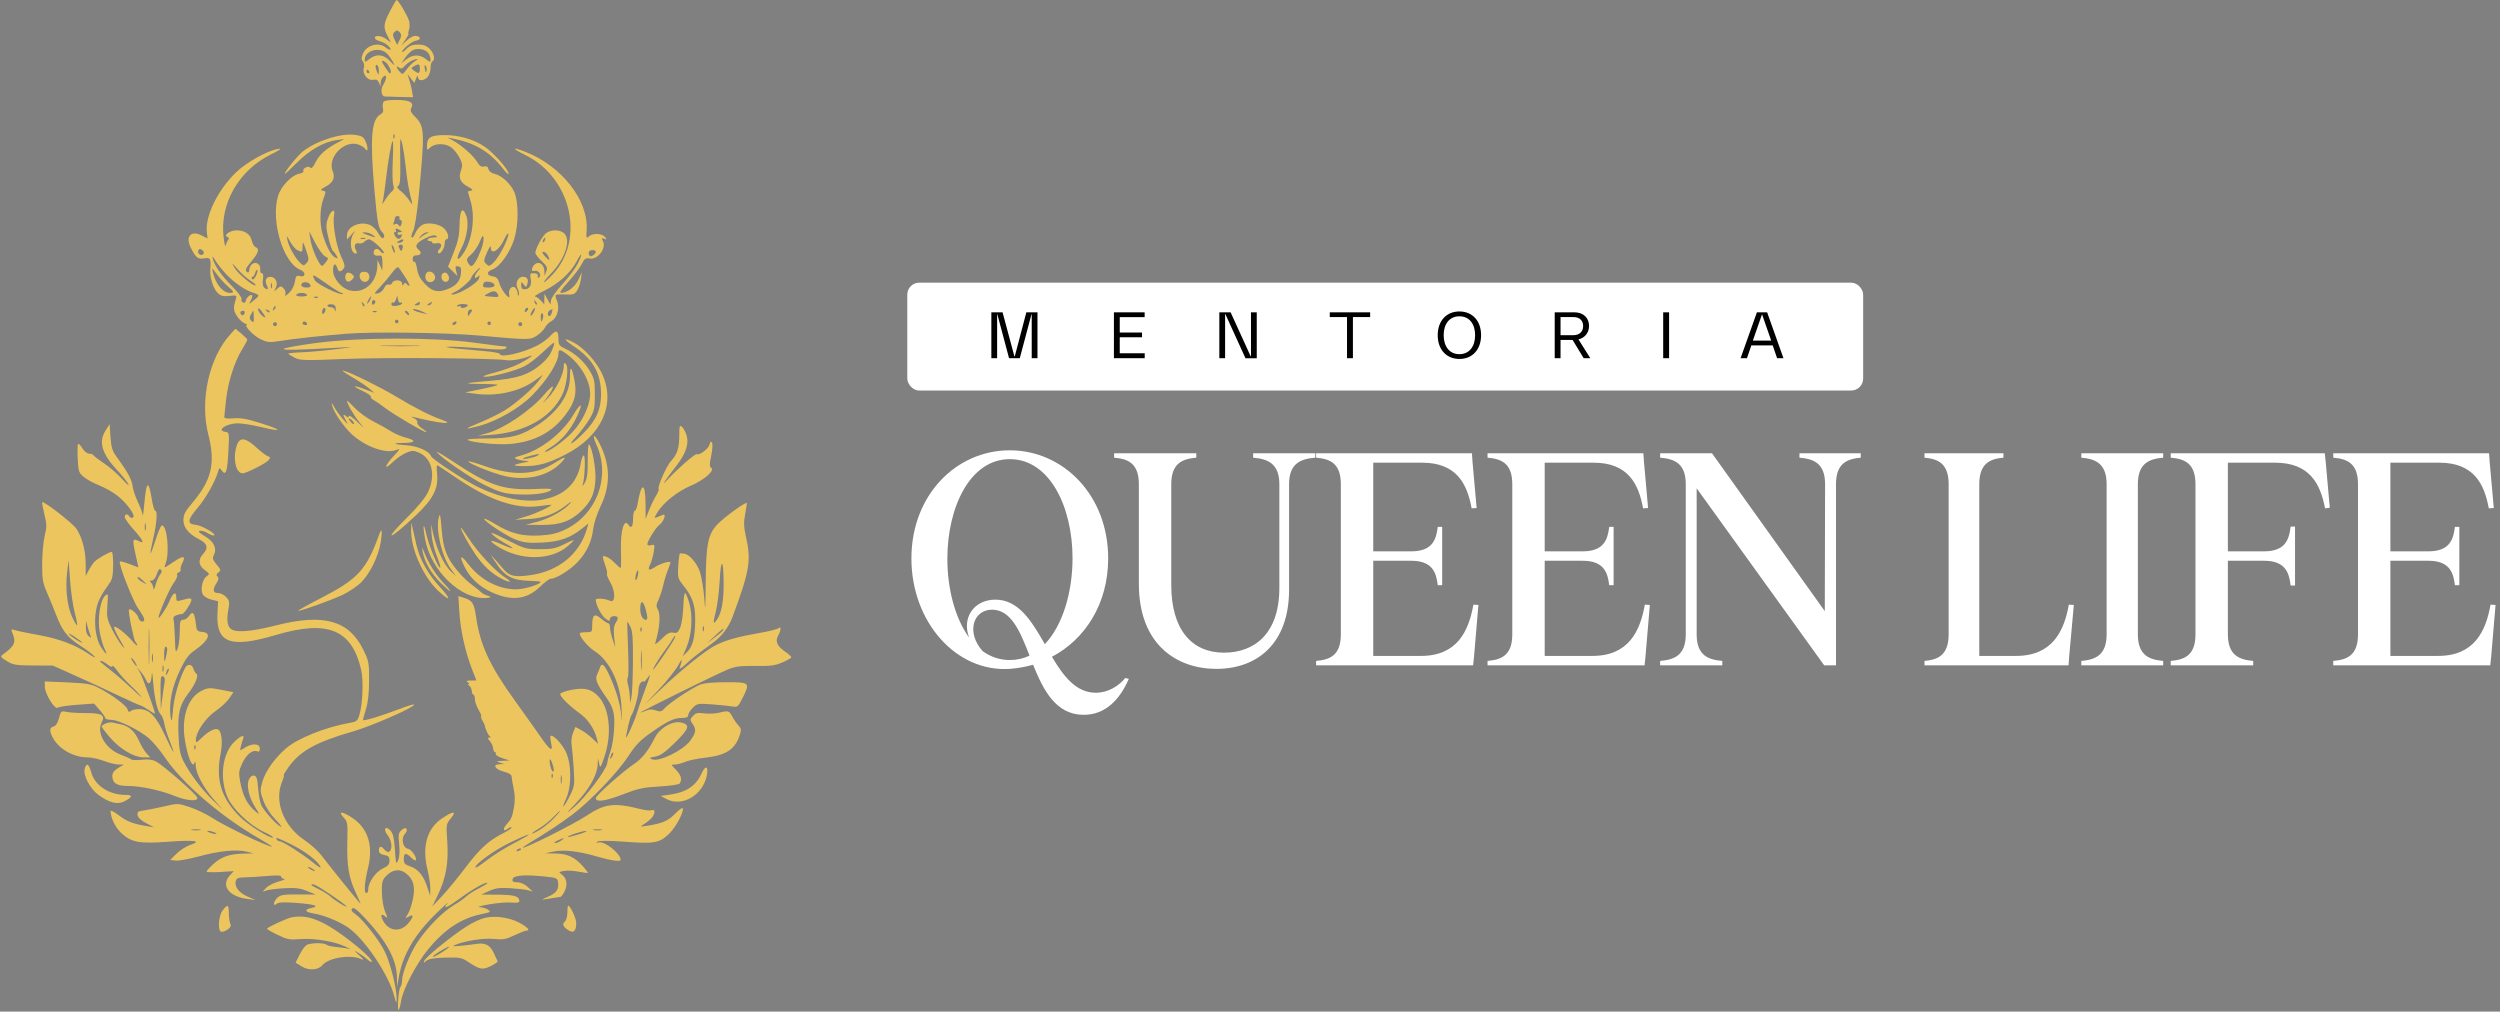
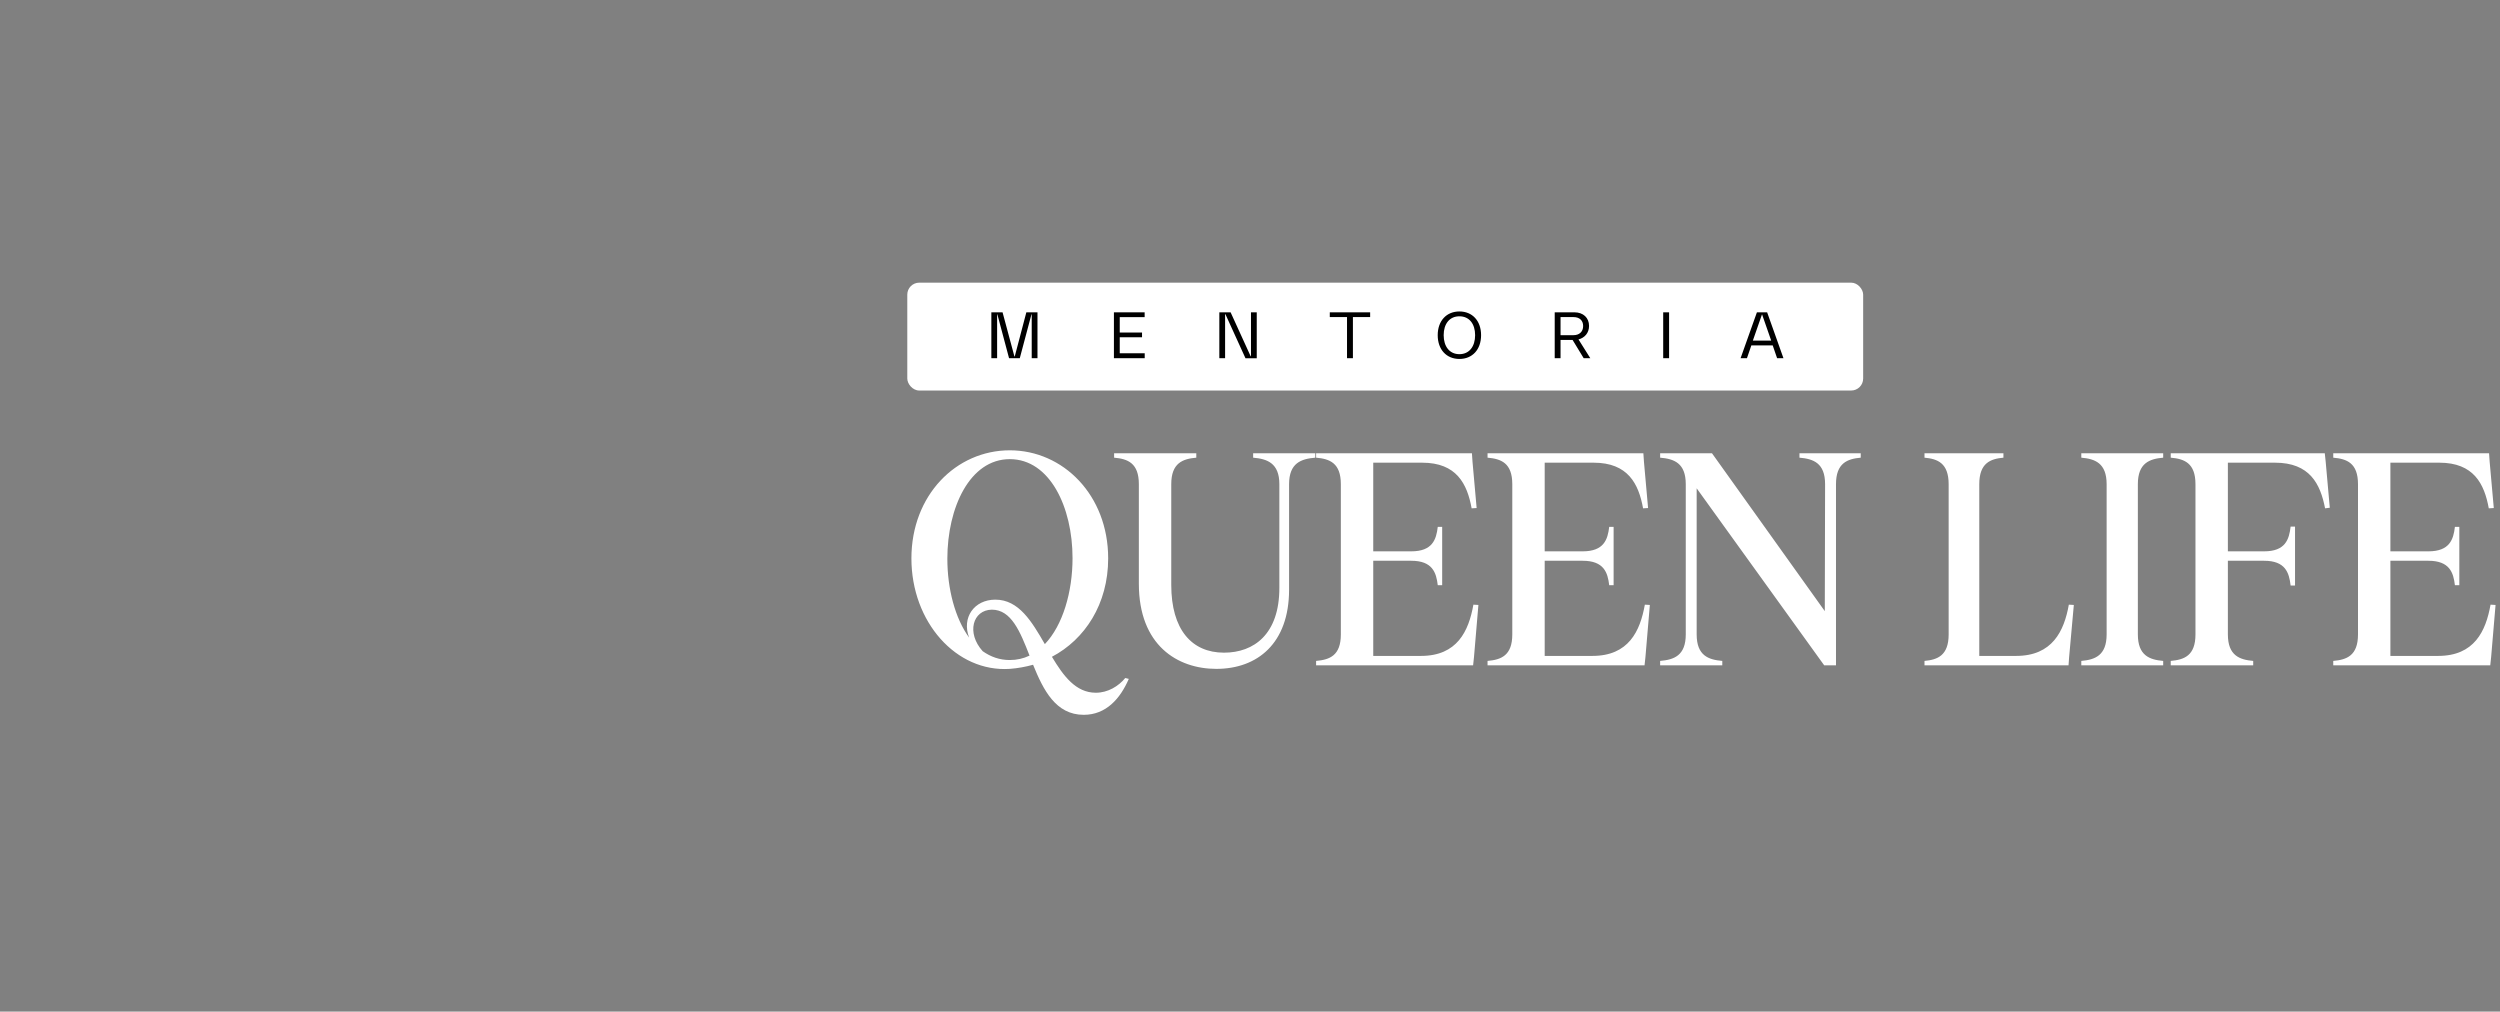
<svg xmlns="http://www.w3.org/2000/svg" width="388" height="157" viewBox="0 0 388 157" fill="none">
  <rect x="0" y="0" width="388" height="157" fill="#808080" stroke="none" />
  <path d="M156.72 103.809C148.4 104.357 141.451 96.54 141.451 86.665C141.451 76.836 148.4 69.888 156.72 69.888C164.995 69.888 171.989 76.836 171.989 86.665C171.989 93.751 168.378 99.237 163.258 101.934C165.041 104.906 166.961 107.512 170.069 107.512C171.944 107.512 173.589 106.506 174.641 105.226L175.189 105.363C173.864 108.426 171.669 110.94 168.195 110.94C163.852 110.94 161.932 107.1 160.332 103.169C159.189 103.489 157.955 103.717 156.72 103.809ZM147.029 86.711C147.029 91.374 148.217 95.945 150.412 98.963C149.223 95.854 151.189 93.065 154.48 93.065C158.137 93.065 160.149 96.494 162.16 99.969C164.949 97.043 166.458 91.877 166.458 86.62C166.458 78.711 162.938 71.259 156.72 71.259C150.503 71.259 147.029 78.802 147.029 86.711ZM152.514 101.066C153.749 101.934 155.12 102.437 156.72 102.437C157.817 102.437 158.823 102.209 159.783 101.751C158.32 98.003 156.949 94.62 153.932 94.62C150.96 94.665 149.954 98.231 152.514 101.066ZM188.774 103.809C182.739 103.809 176.75 100.151 176.75 90.597V75.145C176.75 71.853 175.013 71.213 172.91 71.031V70.345H185.665V71.031C183.562 71.213 181.779 71.853 181.779 75.145V90.78C181.779 97.683 184.934 101.294 189.962 101.294C194.625 101.294 198.557 98.414 198.557 91.237V75.145C198.557 71.853 196.637 71.213 194.488 71.031V70.345H204.134V71.031C201.94 71.213 200.065 71.853 200.065 75.145V91.511C200.065 99.877 195.128 103.809 188.774 103.809ZM204.259 102.574C206.362 102.391 208.099 101.751 208.099 98.46V75.145C208.099 71.853 206.362 71.213 204.259 71.031V70.345H228.443L228.534 71.671L229.174 78.848L228.397 78.894C227.711 75.099 226.065 71.808 220.717 71.808H213.128V85.568H219.025C222.317 85.568 222.911 83.74 223.14 81.774H223.825V90.825H223.14C222.911 88.86 222.317 87.031 219.025 87.031H213.128V101.797H220.534C226.157 101.797 227.94 97.957 228.671 93.843L229.448 93.888L228.763 101.98L228.626 103.26H204.259V102.574ZM230.867 102.574C232.97 102.391 234.707 101.751 234.707 98.46V75.145C234.707 71.853 232.97 71.213 230.867 71.031V70.345H255.051L255.142 71.671L255.782 78.848L255.005 78.894C254.319 75.099 252.673 71.808 247.325 71.808H239.736V85.568H245.633C248.925 85.568 249.519 83.74 249.748 81.774H250.433V90.825H249.748C249.519 88.86 248.925 87.031 245.633 87.031H239.736V101.797H247.142C252.765 101.797 254.548 97.957 255.279 93.843L256.056 93.888L255.371 101.98L255.233 103.26H230.867V102.574ZM283.117 103.26L263.322 75.785V98.46C263.322 101.751 265.151 102.391 267.299 102.574V103.26H257.653V102.574C259.802 102.391 261.631 101.751 261.631 98.46V75.145C261.631 71.853 259.802 71.213 257.653 71.031V70.345H265.699L283.208 94.848L283.254 75.145C283.254 71.853 281.426 71.213 279.277 71.031V70.345H288.786V71.031C286.729 71.213 284.946 71.853 284.946 75.145V103.26H283.117ZM298.681 102.574C300.693 102.391 302.43 101.751 302.43 98.46V75.145C302.43 71.853 300.693 71.213 298.681 71.031V70.345H310.933V71.031C308.922 71.213 307.184 71.853 307.184 75.145V101.797H312.899C318.522 101.797 320.351 97.957 321.082 93.843L321.859 93.888L321.128 101.98L321.036 103.26H298.681V102.574ZM323.018 102.574C325.121 102.391 326.949 101.751 326.949 98.46V75.145C326.949 71.853 325.121 71.213 323.018 71.031V70.345H335.727V71.031C333.624 71.213 331.795 71.853 331.795 75.145V98.46C331.795 101.751 333.624 102.391 335.727 102.574V103.26H323.018V102.574ZM336.897 102.574C339 102.391 340.737 101.751 340.737 98.46V75.145C340.737 71.853 339 71.213 336.897 71.031V70.345H360.806L360.943 71.625L361.583 78.802L360.852 78.894C360.12 75.099 358.474 71.808 353.08 71.808H345.766V85.568H351.389C354.68 85.568 355.274 83.74 355.503 81.728H356.189V90.871H355.503C355.274 88.86 354.68 87.031 351.389 87.031H345.766V98.46C345.766 101.751 347.594 102.391 349.697 102.574V103.26H336.897V102.574ZM362.121 102.574C364.224 102.391 365.961 101.751 365.961 98.46V75.145C365.961 71.853 364.224 71.213 362.121 71.031V70.345H386.304L386.396 71.671L387.036 78.848L386.258 78.894C385.573 75.099 383.927 71.808 378.578 71.808H370.989V85.568H376.887C380.178 85.568 380.773 83.74 381.001 81.774H381.687V90.825H381.001C380.773 88.86 380.178 87.031 376.887 87.031H370.989V101.797H378.395C384.018 101.797 385.801 97.957 386.533 93.843L387.31 93.888L386.624 101.98L386.487 103.26H362.121V102.574Z" fill="white" />
  <rect x="140.811" y="43.868" width="148.351" height="16.742" rx="1.86" fill="white" />
  <path d="M153.858 55.588V48.47H155.597L157.438 55.324H157.489L159.289 48.47H161.017V55.588H160.122V48.785H160.082L158.272 55.588H156.604L154.794 48.795H154.753V55.588H153.858ZM177.649 48.47V49.223H173.785V51.612H177.243V52.344H173.785V54.825H177.659V55.588H172.88V48.47H177.649ZM193.298 55.598L190.186 48.765H190.135V55.588H189.241V48.47H190.99L194.101 55.293H194.152V48.47H195.047V55.598H193.298ZM209.057 55.588V49.212H206.383V48.47H212.647V49.212H209.972V55.588H209.057ZM226.499 55.71C224.506 55.71 223.133 54.266 223.133 52.019C223.133 49.782 224.506 48.338 226.499 48.338C228.502 48.338 229.864 49.782 229.864 52.019C229.864 54.266 228.502 55.71 226.499 55.71ZM224.058 52.019C224.058 53.768 224.963 54.968 226.499 54.968C228.034 54.968 228.939 53.768 228.939 52.019C228.939 50.27 228.034 49.09 226.499 49.09C224.963 49.09 224.058 50.27 224.058 52.019ZM241.291 55.588V48.47H244.332C245.735 48.47 246.62 49.324 246.62 50.585C246.62 51.683 245.928 52.436 244.982 52.68L246.813 55.588H245.786L244.067 52.761H242.196V55.588H241.291ZM242.196 52.019H244.21C245.104 52.019 245.704 51.49 245.704 50.595C245.704 49.751 245.155 49.212 244.21 49.212H242.196V52.019ZM258.128 55.588V48.47H259.043V55.588H258.128ZM270.141 55.588L272.673 48.47H274.259L276.791 55.588H275.805L275.124 53.605H271.809L271.127 55.588H270.141ZM272.042 52.863H274.89L273.466 48.775L272.042 52.863Z" fill="black" />
-   <path fill-rule="evenodd" clip-rule="evenodd" d="M68.63 147.777C67.899 148.242 67.248 148.567 67.179 148.498C67.032 148.351 69.311 146.939 69.697 146.934C69.841 146.934 69.361 147.311 68.63 147.777ZM75.228 142.462C73.523 142.911 71.463 144.231 67.863 147.175C66.845 148.007 65.94 148.877 65.852 149.11C65.706 149.49 65.742 149.49 66.186 149.11C66.533 148.811 67.399 148.667 69.121 148.62C71.344 148.561 71.656 148.62 72.649 149.279C74.461 150.485 74.897 150.566 76.18 149.928C76.812 149.615 77.284 149.279 77.231 149.185C77.179 149.091 76.925 148.547 76.668 147.982C76.07 146.668 75.341 146.277 73.893 146.501C73.264 146.598 72.13 146.734 71.372 146.804C70.219 146.909 70.106 146.881 70.682 146.637C72.158 146.008 75.121 145.559 76.696 145.722C78.064 145.866 78.522 145.783 79.827 145.162C80.668 144.763 81.499 144.436 81.675 144.436C82.368 144.436 81.926 143.931 80.594 143.205C79.099 142.387 76.748 142.063 75.234 142.462H75.228ZM45.16 142.401C44.398 142.562 41.435 143.951 41.438 144.142C41.438 144.228 42.188 144.658 43.099 145.098C44.572 145.811 44.961 145.883 46.611 145.75C48.768 145.575 51.973 146.116 53.664 146.937C54.296 147.244 54.564 147.408 54.26 147.303C53.957 147.197 53.088 147.059 52.329 146.995C51.571 146.931 50.831 146.767 50.688 146.629C50.39 146.343 48.779 146.302 47.844 146.551C47.457 146.654 46.966 147.23 46.55 148.059L45.88 149.401L46.837 149.997C47.904 150.66 49.375 150.577 50.004 149.817C50.997 148.614 54.475 148.079 56.119 148.875C56.541 149.08 56.431 148.891 55.775 148.284C54.856 147.436 54.848 147.416 55.637 147.89C56.092 148.165 56.743 148.644 57.085 148.955C57.427 149.266 57.706 149.387 57.706 149.224C57.706 148.728 54.798 146.219 52.202 144.472C49.325 142.539 47.303 141.943 45.154 142.395L45.16 142.401ZM88.056 141.63C88.056 142.251 87.879 142.853 87.639 143.052C87.17 143.443 87.449 143.962 88.414 144.48C89.074 144.835 89.427 144.4 89.432 143.221C89.435 142.531 88.503 140.554 88.172 140.554C88.108 140.554 88.056 141.037 88.056 141.63ZM34.561 141.286C33.946 142.074 33.758 144.261 34.277 144.583C34.434 144.68 34.878 144.555 35.264 144.303C35.769 143.97 35.904 143.715 35.747 143.377C35.629 143.122 35.526 142.381 35.518 141.733C35.504 140.36 35.342 140.285 34.561 141.286ZM51.273 138.805C52.555 139.673 53.684 140.507 53.777 140.66C53.995 141.015 51.957 139.761 51.245 139.107C50.95 138.835 50.175 138.35 49.521 138.034C48.867 137.715 48.332 137.405 48.332 137.344C48.332 136.975 49.204 137.41 51.27 138.808L51.273 138.805ZM63.016 135.556C64.18 136.476 64.481 137.591 64.086 139.52C63.899 140.438 63.54 141.5 63.289 141.882C62.842 142.567 62.845 142.573 63.446 142.251C64.219 141.835 64.227 142.204 63.468 143.174C62.279 144.691 60.472 144.624 59.532 143.025C58.977 142.082 59.118 141.669 59.799 142.237C60.202 142.573 60.199 142.501 59.777 141.514C59.518 140.904 59.292 139.601 59.267 138.575C59.234 137.086 59.331 136.615 59.777 136.116C60.828 134.94 61.984 134.74 63.013 135.556H63.016ZM48.884 135.167C48.884 135.242 48.635 135.173 48.332 135.009C48.029 134.846 47.78 134.649 47.78 134.574C47.78 134.499 48.029 134.569 48.332 134.732C48.635 134.896 48.884 135.093 48.884 135.167ZM80.883 131.793C80.883 131.854 80.69 131.976 80.456 132.068C80.21 132.162 80.1 132.115 80.197 131.96C80.359 131.696 80.883 131.569 80.883 131.793ZM87.107 130.446C86.812 130.67 86.379 130.848 86.141 130.84C85.904 130.834 86.083 130.657 86.539 130.446C87.62 129.947 87.761 129.947 87.107 130.446ZM45.165 131.036C47.309 132.087 49.226 133.54 49.736 134.499C49.91 134.824 49.419 134.549 48.544 133.834C46.925 132.509 43.882 130.573 43.416 130.573C43.256 130.573 43.046 130.449 42.953 130.296C42.685 129.861 42.947 129.95 45.162 131.036H45.165ZM79.838 130.826C78.428 131.563 76.522 132.755 75.603 133.471C74.685 134.186 73.882 134.721 73.819 134.654C73.468 134.302 76.599 132.012 79.046 130.828C82.654 129.085 83.168 129.082 79.838 130.826ZM89.863 129.478C88.958 129.764 88.174 129.952 88.122 129.897C87.968 129.742 90.343 128.951 90.955 128.957C91.259 128.957 90.767 129.193 89.863 129.478ZM33.297 129.187C33.645 129.337 33.695 129.426 33.435 129.426C33.209 129.426 32.773 129.317 32.47 129.187C32.122 129.037 32.073 128.949 32.332 128.949C32.558 128.949 32.994 129.057 33.297 129.187ZM93.366 128.829C93.024 128.896 92.467 128.896 92.125 128.829C91.783 128.763 92.061 128.71 92.746 128.71C93.43 128.71 93.708 128.766 93.366 128.829ZM31.022 128.829C30.68 128.896 30.122 128.896 29.78 128.829C29.438 128.763 29.72 128.71 30.401 128.71C31.082 128.71 31.364 128.766 31.022 128.829ZM85.89 127.066C85.242 127.729 84.224 128.549 83.626 128.885C82.161 129.711 82.235 129.42 83.711 128.544C84.356 128.161 85.311 127.402 85.835 126.853C86.359 126.306 86.85 125.86 86.928 125.86C87.005 125.86 86.539 126.404 85.89 127.066ZM87.148 121.491C87.082 121.834 87.027 121.618 87.024 121.008C87.021 120.398 87.074 120.116 87.143 120.382C87.212 120.648 87.215 121.147 87.148 121.491ZM85.763 120.645C85.675 120.867 85.609 120.8 85.598 120.479C85.587 120.188 85.65 120.024 85.741 120.116C85.832 120.207 85.843 120.448 85.763 120.648V120.645ZM108.872 120.063C108.014 121.973 106.486 122.982 103.918 123.337L102.539 123.526L103.421 124C105.876 125.317 109.14 123.387 109.714 120.276C109.976 118.857 109.471 118.726 108.872 120.063ZM13.138 119.339C12.884 120.359 13.995 122.436 15.311 123.393C16.978 124.604 18.252 124.917 19.306 124.368C20.589 123.703 20.649 123.365 19.485 123.365C16.895 123.365 14.702 121.912 14.145 119.824C13.791 118.507 13.394 118.316 13.14 119.339H13.138ZM85.841 118.893C85.976 119.372 85.987 119.763 85.865 119.763C85.634 119.763 85.311 118.818 85.305 118.122C85.3 117.534 85.562 117.911 85.843 118.893H85.841ZM94.988 117.454C94.663 118.017 94.585 117.837 94.85 117.138C94.944 116.891 95.079 116.744 95.151 116.816C95.223 116.888 95.151 117.174 94.988 117.451V117.454ZM30.315 116.209C30.227 116.431 30.161 116.364 30.15 116.043C30.139 115.752 30.202 115.588 30.296 115.68C30.39 115.771 30.398 116.012 30.318 116.212L30.315 116.209ZM16.401 112.286C16.059 112.422 15.78 112.633 15.78 112.755C15.78 112.877 16.354 113.636 17.055 114.44C18.641 116.265 20.771 117.534 22.241 117.54H23.325L22.738 116.916C22.415 116.572 21.893 115.704 21.579 114.989C20.925 113.503 20.004 112.669 18.732 112.411C18.247 112.314 17.662 112.189 17.436 112.133C17.209 112.078 16.743 112.147 16.401 112.283V112.286ZM111.504 110.631C110.974 110.761 109.978 110.8 109.294 110.714C108.271 110.586 107.962 110.659 107.543 111.124C107.071 111.648 107.068 111.734 107.476 112.322C108.097 113.212 108.031 113.7 107.132 114.948C106.058 116.434 102.348 118.269 101.245 117.856C100.696 117.654 100.745 117.606 101.694 117.426C102.511 117.274 103.234 116.755 104.798 115.217C106.991 113.054 107.162 112.458 105.678 112.131C104.356 111.84 102.401 112.974 101.65 114.468C100.63 116.5 99.659 117.737 98.448 118.538C96.712 119.689 92.475 123.454 92.472 123.85C92.467 124.574 93.937 124.355 96.952 123.185C99.024 122.381 99.921 122.195 102.365 122.059C104.009 121.968 105.385 121.762 105.499 121.59C105.898 120.986 105.694 120.26 104.903 119.461C104.111 118.663 104.108 118.652 104.732 118.652C105.082 118.652 105.807 118.466 106.348 118.239C106.889 118.011 108.304 117.717 109.496 117.584C112.693 117.224 114.081 116.309 114.812 114.077C115.074 113.281 115.043 113.06 114.621 112.613C114.348 112.322 113.912 111.693 113.653 111.21C113.156 110.284 113.032 110.251 111.501 110.631H111.504ZM9.157 111.457C8.956 112.206 8.658 112.666 8.313 112.755C7.681 112.921 7.637 113.417 8.169 114.437C9.107 116.242 11.383 117.543 13.604 117.543C14.189 117.543 15.322 117.792 16.12 118.097C16.917 118.402 17.943 118.652 18.398 118.652H19.226L18.329 119.203C17.711 119.58 17.433 119.963 17.433 120.429C17.433 121.527 18.122 121.979 19.808 121.979C21.783 121.979 24.925 122.644 27.041 123.506C28.958 124.288 30.768 124.438 30.624 123.797C30.517 123.309 25.331 118.768 24.211 118.178C23.642 117.878 22.997 117.8 22.023 117.917C21.265 118.008 20.511 117.978 20.349 117.85C20.186 117.723 19.46 117.396 18.735 117.124C16.404 116.248 14.922 113.739 15.783 112.122C16.382 111 15.805 110.659 13.334 110.67C12.155 110.675 10.804 110.592 10.329 110.489C9.499 110.306 9.452 110.342 9.154 111.457H9.157ZM100.001 107.354C99.471 108.765 98.939 110.293 98.817 110.75C98.583 111.654 97.203 114.754 97.176 114.437C97.143 114.024 97.785 111.291 97.981 111.027C98.384 110.481 99.09 108 99.09 107.129C99.09 106.641 99.275 106.087 99.504 105.898C99.733 105.71 99.918 105.66 99.918 105.787C99.918 105.915 100.111 105.743 100.348 105.405C100.585 105.066 100.82 104.789 100.872 104.789C100.925 104.789 100.53 105.943 100.001 107.354ZM25.549 105.854C25.471 106.259 25.306 107.401 25.182 108.393L24.956 110.196L24.92 107.501C24.889 105.247 24.95 104.831 25.287 104.961C25.554 105.064 25.642 105.363 25.549 105.854ZM26.023 104.423C25.698 104.986 25.62 104.806 25.885 104.107C25.979 103.86 26.114 103.713 26.186 103.786C26.258 103.858 26.186 104.143 26.023 104.42V104.423ZM25.353 104.16C25.284 104.429 25.22 104.276 25.215 103.819C25.209 103.361 25.267 103.14 25.342 103.328C25.416 103.517 25.422 103.891 25.353 104.16ZM16.71 103.148C17.154 103.5 17.436 103.591 17.436 103.384C17.436 103.198 17.789 103.53 18.219 104.127C18.649 104.72 19.488 105.654 20.081 106.203C20.674 106.749 21.469 107.562 21.844 108.005C22.219 108.449 21.722 108.055 20.74 107.126C19.758 106.2 18.271 104.897 17.436 104.232C15.345 102.566 15.35 102.571 15.687 102.571C15.849 102.571 16.307 102.829 16.707 103.145L16.71 103.148ZM21.03 102.865C21.449 103.652 21.162 103.525 20.611 102.677C20.351 102.277 20.274 102.033 20.44 102.139C20.605 102.241 20.873 102.568 21.03 102.865ZM23.7 102.638C23.634 102.981 23.579 102.765 23.573 102.155C23.568 101.545 23.623 101.263 23.692 101.529C23.761 101.795 23.764 102.294 23.698 102.638H23.7ZM25.957 100.838C25.938 101.105 25.83 101.698 25.714 102.155C25.526 102.898 25.499 102.846 25.471 101.67C25.452 100.946 25.562 100.353 25.714 100.353C25.866 100.353 25.976 100.572 25.957 100.838ZM99.57 103.758C99.512 104.401 99.465 103.805 99.465 102.433C99.465 101.06 99.512 100.533 99.57 101.263C99.628 101.992 99.625 103.115 99.57 103.758ZM104.607 99.247C104.243 99.929 101.86 103.436 101.499 103.819C100.941 104.409 102.155 102.302 103.054 101.118C103.576 100.431 104.144 99.605 104.318 99.28C104.492 98.956 104.693 98.692 104.77 98.692C104.847 98.692 104.776 98.942 104.61 99.25L104.607 99.247ZM12.746 99.713C12.746 99.912 11.066 98.85 10.724 98.435C10.544 98.218 10.928 98.39 11.573 98.817C12.219 99.244 12.746 99.646 12.746 99.713ZM112.207 97.838C112.119 97.98 111.523 98.49 110.881 98.972L109.711 99.851L110.919 98.717C112.097 97.611 112.527 97.317 112.207 97.838ZM99.556 97.911C99.468 98.132 99.402 98.066 99.391 97.744C99.38 97.453 99.443 97.29 99.534 97.381C99.625 97.472 99.636 97.714 99.556 97.913V97.911ZM109.206 97.927C109.129 98.118 109.068 97.96 109.068 97.581C109.068 97.201 109.132 97.043 109.206 97.234C109.283 97.425 109.283 97.736 109.206 97.927ZM97.843 97.29C98.177 97.936 98.257 99.083 98.232 102.765C98.213 105.327 98.105 107.797 97.99 108.255L97.78 109.087L97.747 108.113C97.728 107.578 97.603 106.749 97.465 106.27C97.328 105.79 97.314 105.291 97.435 105.163C97.554 105.033 97.573 103.026 97.477 100.7C97.38 98.374 97.328 96.472 97.363 96.472C97.397 96.472 97.614 96.84 97.846 97.29H97.843ZM14.007 98.551C14.205 99.045 14.178 99.064 13.764 98.726C13.469 98.484 13.309 97.974 13.328 97.34L13.355 96.333L13.568 97.165C13.684 97.622 13.882 98.246 14.004 98.551H14.007ZM23.16 102.64C23.11 103.899 23.066 102.871 23.066 100.353C23.066 97.836 23.107 96.807 23.16 98.066C23.212 99.325 23.209 101.382 23.16 102.64ZM100.18 94.462C100.525 95.712 100.544 96.194 100.249 96.194C99.741 96.194 99.366 95.463 99.366 94.475C99.366 93.125 99.808 93.12 100.18 94.462ZM22.208 90.131L22.817 90.719L22.213 90.406C21.88 90.234 21.532 89.967 21.438 89.818C21.146 89.344 21.573 89.516 22.211 90.131H22.208ZM98.974 89.421C98.872 89.829 98.729 90.098 98.652 90.02C98.574 89.942 98.597 89.549 98.698 89.144C98.801 88.739 98.944 88.468 99.021 88.545C99.099 88.623 99.076 89.016 98.974 89.421ZM24.859 89.15C24.644 89.405 24.326 90.128 24.153 90.755C23.979 91.384 23.822 91.642 23.808 91.329C23.794 91.015 23.631 90.611 23.449 90.428C23.193 90.17 23.218 90.095 23.565 90.095C23.835 90.095 24.144 89.698 24.34 89.1C24.569 88.404 24.754 88.193 24.958 88.395C25.16 88.598 25.129 88.825 24.859 89.15ZM112.307 90.511C112.321 93.256 112.006 95.035 111.325 96.084C110.674 97.082 110.61 96.76 111.093 94.919C111.33 94.021 111.601 91.856 111.697 90.109C111.898 86.438 112.287 86.696 112.307 90.514V90.511ZM11.615 95.155C11.891 96.183 12.042 97.026 11.949 97.026C11.855 97.026 11.507 96.43 11.174 95.701C10.423 94.057 10.122 91.306 10.42 88.808L10.647 86.909L10.878 90.098C11.005 91.853 11.336 94.129 11.612 95.157L11.615 95.155ZM65.603 85.659C65.89 87.217 66.933 89.025 68.365 90.442C69.993 92.052 70.453 92.194 68.969 90.624C67.681 89.263 66.621 87.625 65.932 85.936C65.466 84.788 65.438 84.766 65.603 85.659ZM76.47 82.997C76.85 83.372 77.766 83.998 78.511 84.392C80.224 85.296 79.725 85.318 77.719 84.428C76.009 83.668 75.722 83.824 77.137 84.744C80.729 87.081 85.639 87.034 88.26 84.636C89.405 83.588 89.361 83.585 87.366 84.561C86.249 85.11 85.562 85.237 83.758 85.235C81.617 85.235 81.416 85.177 78.654 83.774C76.475 82.667 75.945 82.479 76.47 82.995V82.997ZM58.917 82.778C56.892 88.431 55.609 89.843 49.764 92.848C47.686 93.915 46.12 94.794 46.282 94.8C46.77 94.819 51.113 93.264 53.071 92.368C54.084 91.905 55.43 91.007 56.064 90.369C57.452 88.975 58.737 86.324 59.093 84.123C59.355 82.498 59.264 81.805 58.917 82.781V82.778ZM71.504 81.872C71.504 82.246 72.668 84.389 73.728 85.958C74.939 87.755 76.301 89.025 77.885 89.837C79.267 90.544 79.595 90.369 78.348 89.59C76.919 88.695 74.139 85.712 72.762 83.596C72.073 82.537 71.507 81.761 71.507 81.874L71.504 81.872ZM63.81 82.177C63.73 85.188 65.739 89.651 68.15 91.831C69.981 93.486 70.067 93.037 68.285 91.121C66.489 89.191 65.126 86.776 64.652 84.675C64.481 83.921 64.23 82.806 64.089 82.196L63.838 81.087L63.81 82.177ZM22.591 82.263C22.522 82.529 22.464 82.31 22.464 81.778C22.464 81.245 22.522 81.026 22.591 81.292C22.66 81.558 22.66 81.996 22.591 82.263ZM68.089 80.352C67.606 82.335 68.602 86.471 70.026 88.393L70.773 89.402L70.009 88.709C68.757 87.572 67.444 84.5 66.986 81.639C66.914 81.181 66.9 81.639 66.961 82.654C67.024 83.771 67.344 85.185 67.769 86.236C68.155 87.189 68.412 88.032 68.337 88.104C68.084 88.359 66.55 84.677 66.158 82.884C65.708 80.815 65.573 81.508 65.99 83.749C66.897 88.628 71.603 93.117 75.482 92.801C76.227 92.74 76.326 92.632 75.78 92.477C75.325 92.349 74.828 92.1 74.677 91.925C74.525 91.75 73.888 91.232 73.259 90.774C71.984 89.845 70.315 87.941 69.659 86.668C68.95 85.29 68.707 84.259 68.506 81.778C68.34 79.762 68.282 79.557 68.089 80.35V80.352ZM85.882 71.952C83.013 73.748 79.562 73.873 75.223 72.334C73.904 71.869 72.776 71.536 72.713 71.602C72.467 71.849 76.699 73.54 78.539 73.931C81.877 74.641 85.162 73.826 87.085 71.808C88.106 70.737 87.758 70.779 85.885 71.952H85.882ZM83.49 70.668C83.203 70.948 80.925 71.422 81.176 71.148C81.3 71.012 82.075 70.787 83.628 70.438C83.697 70.424 83.634 70.527 83.49 70.665V70.668ZM67.78 70.133C68.26 70.915 73.024 74.2 75.284 75.306C77.361 76.324 78.191 76.579 79.863 76.704C82.252 76.884 84.757 76.623 85.438 76.124C85.832 75.833 85.391 75.794 82.914 75.897C78.158 76.094 75.915 75.345 70.497 71.758C68.9 70.701 67.678 69.969 67.777 70.133H67.78ZM36.773 69.066C36.084 71.053 36.569 73.46 37.662 73.46C38.216 73.46 41.278 71.91 41.673 71.428C41.995 71.034 41.976 70.945 41.535 70.784C41.253 70.682 40.437 70.055 39.722 69.395C38.114 67.907 37.209 67.804 36.773 69.066ZM92.599 69.093C94.823 74.073 92.569 79.962 87.554 82.271C86.409 82.798 85.391 83.022 83.755 83.111C81.077 83.252 79.256 82.789 76.911 81.37C76.017 80.826 75.228 80.438 75.162 80.505C74.911 80.757 78.577 83.191 80.045 83.749C81.297 84.223 82.023 84.306 84.056 84.215C86.784 84.09 88.516 83.491 90.312 82.046L91.328 81.231L91.101 82.027C89.976 85.969 86.723 88.648 82.318 89.263C79.857 89.607 79.055 89.427 78.141 88.332C77.755 87.866 77.145 87.167 76.79 86.782L76.144 86.078L76.765 87.048C78.323 89.48 79.402 90.076 82.392 90.156C83.231 90.178 83.918 90.242 83.918 90.3C83.918 90.694 81.341 91.473 80.056 91.467C77.347 91.456 74.497 89.948 72.696 87.575C71.454 85.939 71.201 86.186 72.161 88.093C72.988 89.734 74.439 91.071 76.321 91.925C79.419 93.331 81.761 93.061 83.808 91.06C84.503 90.38 85.253 89.823 85.471 89.823C86.315 89.823 88.547 88.429 89.678 87.195C91.104 85.64 91.816 84.109 92.07 82.06C92.174 81.223 92.688 79.648 93.214 78.564C94.77 75.356 94.737 72.212 93.115 68.96C92.221 67.166 91.785 67.283 92.597 69.099L92.599 69.093ZM54.953 65.752C54.953 65.897 54.765 65.827 54.539 65.6C54.313 65.37 54.125 65.098 54.125 64.993C54.125 64.888 54.313 64.957 54.539 65.145C54.765 65.334 54.953 65.608 54.953 65.752ZM53.849 62.204C53.849 62.636 55.019 64.646 55.835 65.619C56.644 66.581 56.611 66.568 55.419 65.431C54.707 64.752 54.125 64.361 54.125 64.563C54.125 64.86 54.045 64.865 53.711 64.588C53.176 64.142 53.187 64.419 53.739 65.359C54.097 65.969 54.015 65.93 53.306 65.142C52.823 64.607 52.186 63.734 51.891 63.202C51.493 62.489 51.4 62.414 51.535 62.925C51.83 64.036 53.388 66.304 54.619 67.419C56.743 69.34 59.86 70.457 61.43 69.859C62.177 69.573 62.161 69.617 61.066 70.809C59.637 72.368 59.546 73.105 60.953 71.727C61.521 71.17 62.453 70.518 63.022 70.28C63.937 69.897 64.166 69.895 65.016 70.249C67.055 71.106 67.667 73.757 66.428 76.368C66.015 77.242 64.842 78.675 63.259 80.244C59.261 84.203 60.315 83.982 64.561 79.967C67.237 77.439 68.067 75.803 67.832 73.532C67.719 72.442 67.766 72.113 68.006 72.262C68.186 72.373 69.449 73.224 70.814 74.156C75.918 77.633 80.084 79.049 83.711 78.547C84.734 78.406 85.573 78.312 85.573 78.34C85.573 78.584 83.215 79.681 81.747 80.122L79.918 80.671L82.034 80.552C84.39 80.419 86.166 79.765 87.918 78.381C88.569 77.868 88.806 77.757 88.5 78.112C87.562 79.194 85.242 80.494 83.388 80.976L81.573 81.448L84.056 81.47C86.947 81.495 88.663 80.868 90.354 79.169C91.763 77.752 92.257 76.646 92.403 74.563C92.525 72.844 91.929 69.479 91.41 68.957C91.297 68.844 91.209 69.967 91.214 71.45C91.223 73.579 91.121 74.325 90.726 74.982C90.45 75.44 90.315 75.564 90.425 75.259C90.759 74.333 90.9 70.685 90.602 70.685C90.453 70.685 90.249 71.195 90.15 71.819C89.636 75.037 87.523 77.009 83.965 77.585C81.016 78.062 76.712 77.048 73.154 75.035C70.533 73.552 67.049 71.192 66.9 70.798C66.602 70.014 64.859 69.235 63.148 69.115C61.044 68.969 60.715 68.744 62.608 68.744C64.5 68.744 64.655 68.336 63.01 67.929C62.291 67.749 61.261 67.311 60.718 66.956C60.175 66.601 58.936 65.905 57.959 65.414C56.983 64.924 55.656 63.956 55.013 63.268C54.368 62.578 53.841 62.098 53.841 62.204H53.849ZM54.539 58.466C55.601 59.085 56.842 59.903 57.297 60.285L58.125 60.981L56.644 60.415C54.743 59.692 54.547 59.867 56.324 60.701C57.077 61.056 57.631 61.444 57.557 61.566C57.482 61.688 57.689 61.929 58.015 62.107C58.34 62.281 59.14 62.833 59.791 63.332C61.096 64.333 65.775 67.083 66.158 67.078C66.29 67.078 66.004 66.817 65.521 66.507C65.035 66.196 64.699 65.78 64.773 65.589C64.848 65.395 64.621 65.093 64.274 64.912C63.706 64.618 63.7 64.602 64.224 64.732C68.175 65.725 70.897 65.983 68.533 65.137C66.715 64.488 64.348 63.285 61.463 61.541C59.066 60.094 54.426 57.809 53.297 57.518C52.917 57.421 53.477 57.848 54.539 58.464V58.466ZM88.461 58.422C88.478 61.078 86.723 63.781 83.65 65.83C80.963 67.621 79.416 68.051 75.59 68.054C73.816 68.054 72.453 68.148 72.564 68.259C72.966 68.666 77.215 69.079 79.187 68.902C82.961 68.567 85.733 67.086 87.824 64.291C89.195 62.456 89.543 61.142 89.181 59.165C88.765 56.9 88.45 56.578 88.461 58.425V58.422ZM87.504 56.761C87.504 58.031 86.37 60.357 85.09 61.716C84.37 62.478 84.045 62.783 84.365 62.392C85.259 61.303 85.94 60.155 85.783 59.997C85.706 59.919 85.099 60.496 84.434 61.275C82.348 63.731 78.117 66.579 75.562 67.25L74.122 67.627L76.053 67.499C81.352 67.15 85.466 64.879 87.234 61.33C87.968 59.858 88.31 56.977 87.813 56.476C87.584 56.246 87.501 56.318 87.501 56.764L87.504 56.761ZM64.677 53.706C63.273 53.756 60.977 53.756 59.573 53.706C58.169 53.656 59.317 53.614 62.125 53.614C64.933 53.614 66.081 53.656 64.677 53.706ZM85.41 52.148C84.969 52.614 84.05 53.282 83.369 53.631C81.082 54.804 77.576 55.586 77.576 54.926C77.576 54.796 76.489 54.602 75.162 54.491C73.835 54.38 71.819 54.194 70.679 54.075C67.306 53.72 70.569 53.723 74.696 54.075C77.204 54.291 78.277 54.291 78.489 54.075C78.701 53.858 78.665 53.775 78.351 53.775C78.111 53.775 76.006 53.512 73.675 53.193C67.364 52.325 55.877 52.339 49.16 53.218C46.506 53.567 44.208 53.975 44.056 54.125C43.794 54.383 45.937 54.338 53.022 53.931C55.102 53.811 54.991 53.842 52.056 54.205C50.235 54.43 47.846 54.643 46.746 54.682C45.645 54.718 44.748 54.812 44.751 54.887C44.754 54.962 45.193 55.242 45.722 55.508C46.608 55.952 47.239 55.968 53.433 55.713C59.73 55.455 76.685 55.575 78.536 55.894C79.319 56.027 80.9 55.763 82.122 55.295C83.126 54.909 82.194 55.624 80.635 56.431C79.819 56.855 78.081 57.482 76.773 57.826C75.239 58.228 74.699 58.455 75.25 58.469C76.445 58.5 80.05 57.535 81.474 56.806C82.128 56.47 83.457 55.433 84.428 54.502C85.824 53.16 86.15 52.952 85.984 53.501C85.573 54.865 85.008 55.691 83.796 56.686C81.957 58.203 80.163 58.769 76.205 59.087C74.304 59.24 72.693 59.417 72.63 59.481C72.566 59.545 73.609 59.597 74.95 59.597C76.29 59.597 77.317 59.667 77.231 59.753C77.145 59.839 75.976 60.133 74.632 60.404L72.188 60.901L73.813 61.117C77.151 61.563 80.688 60.756 83.099 59.001L84.271 58.148L83.672 58.993C82.779 60.255 80.037 62.658 78.263 63.731C77.402 64.252 75.686 65.093 74.445 65.597C71.954 66.615 71.94 66.742 74.395 66.099C77.032 65.409 80.644 63.332 82.53 61.422C84.941 58.979 86.671 56.232 86.671 54.848C86.671 54.163 86.933 54.191 88.003 54.987C90.271 56.667 91.774 59.42 91.576 61.519C91.402 63.335 90.26 65.603 88.712 67.203C87.457 68.5 85.176 70.13 84.616 70.127C84.456 70.127 84.759 69.864 85.292 69.545C87.38 68.289 88.977 66.265 89.987 63.596C90.42 62.45 89.888 62.855 89.016 64.333C87.322 67.205 83.937 69.845 80.872 70.69C79.838 70.976 79.725 71.067 80.188 71.253C80.492 71.375 81.112 71.497 81.568 71.525C82.274 71.566 82.219 71.611 81.184 71.813C79.38 72.168 79.471 72.346 81.452 72.343C83.554 72.34 85.068 71.913 87.683 70.588C93.344 67.721 95.625 62.791 93.468 58.067C92.619 56.201 90.638 53.997 89.093 53.193C87.339 52.281 87.355 52.608 89.126 53.797C92.02 55.738 93.272 57.951 93.283 61.131C93.292 63.529 92.555 65.19 90.61 67.172C88.837 68.98 87.857 69.457 89.446 67.738C90.139 66.989 91.071 65.752 91.515 64.993C92.238 63.756 92.323 63.36 92.323 61.255C92.323 59.151 92.232 58.741 91.565 57.601C90.715 56.151 89.25 54.823 87.708 54.108C86.795 53.684 86.679 53.515 86.674 52.608C86.663 51.239 86.356 51.128 85.399 52.142L85.41 52.148ZM35.852 51.776C32.467 55.403 30.966 62.082 32.332 67.449C33.463 71.888 32.851 74.508 29.869 78.023C28.74 79.352 28.467 79.873 28.467 80.685C28.467 81.886 29.245 82.845 30.914 83.702C32.202 84.361 32.379 85.055 31.502 86C30.707 86.857 30.806 87.752 31.772 88.47C32.564 89.058 32.575 89.094 32.059 89.457C31.402 89.92 31.071 91.503 31.471 92.255C31.634 92.56 32.235 92.923 32.806 93.061L33.846 93.314L33.753 95.188C33.518 99.818 35.747 100.644 42.812 98.551C50.859 96.164 54.586 97.678 56.05 103.927C56.434 105.557 56.293 109.209 55.783 110.95C55.521 111.842 55.344 112 54.456 112.153C50.638 112.802 46.15 114.59 44.346 116.181C42.597 117.723 41.187 119.711 40.735 121.277C40.335 122.663 40.343 122.827 40.892 124.308C41.264 125.306 41.959 126.37 42.812 127.252C43.548 128.012 43.871 128.477 43.529 128.289C42.795 127.881 41.115 126.018 40.591 125.031C40.39 124.649 40.153 123.467 40.07 122.4C39.946 120.856 39.819 120.443 39.435 120.371C39.132 120.312 38.834 120.548 38.624 121.008C38.202 121.943 38.666 123.858 39.7 125.447C40.244 126.282 40.293 126.453 39.896 126.14C38.426 124.978 37.703 123.639 37.267 121.274C37.03 119.988 37.071 119.614 37.562 118.53C38.188 117.149 39.171 116.328 39.874 116.597C40.205 116.725 40.326 116.614 40.326 116.187C40.326 115.352 39.093 115.311 37.888 116.106C37.209 116.553 37.204 116.55 37.383 115.829C37.482 115.427 37.642 114.9 37.733 114.659C38.006 113.944 37.4 114.152 36.371 115.128C34.498 116.902 34.026 120.817 35.331 123.778C36.106 125.541 38.71 128.037 40.82 129.046C41.753 129.492 42.467 129.905 42.406 129.966C42.097 130.277 38.613 128.12 37.248 126.775C34.349 123.919 33.452 121.005 34.235 116.999C34.6 115.147 34.398 113.423 33.791 113.19C33.284 112.993 32.299 113.525 31.234 114.571C30.484 115.308 30.395 115.336 30.395 114.837C30.395 113.633 31.885 111.44 33.43 110.376C34.266 109.799 35.237 108.901 35.587 108.377L36.227 107.426L34.307 107.052C32.569 106.713 32.291 106.724 31.366 107.165C29.154 108.219 28.1 111.307 28.71 114.948C29.137 117.507 29.855 119.242 30.158 118.463C30.307 118.086 30.36 118.175 30.373 118.807C30.401 120.041 31.628 122.325 33.234 124.138L34.635 125.721L33.047 124.197C31.314 122.533 29.449 120.055 28.456 118.097C27.96 117.116 27.797 116.253 27.703 114.066C27.557 110.731 27.863 109.416 29.187 107.673C30.329 106.17 30.884 104.82 30.467 104.551C30.315 104.454 30.1 104.085 29.993 103.733C29.775 103.031 29.071 103.004 28.718 103.68C27.761 105.521 26.989 108.252 26.834 110.334C26.718 111.9 26.597 112.203 26.47 111.244C26.191 109.098 26.696 106.602 27.924 104.038C28.793 102.227 29.267 101.59 30.241 100.913C32.398 99.422 32.898 98.224 31.424 98.082C30.578 97.999 30.52 97.924 30.379 96.691C30.194 95.08 29.904 94.758 29.361 95.571C29.132 95.914 28.71 96.194 28.426 96.194C27.971 96.194 27.907 96.424 27.896 98.066C27.888 99.094 27.733 100.287 27.551 100.711C27.253 101.401 27.212 101.227 27.146 99.047C27.104 97.708 27.008 96.402 26.928 96.147C26.831 95.837 26.991 95.612 27.416 95.468C27.764 95.349 28.136 95.274 28.241 95.302C28.462 95.36 29.391 94.071 29.651 93.353C29.849 92.795 29.56 92.748 28.255 93.125C27.416 93.367 27.361 93.341 27.361 92.687C27.361 91.686 26.809 92.008 26.288 93.314C25.891 94.309 24.602 96.236 24.602 95.834C24.602 95.263 26.354 91.265 26.947 90.486C27.344 89.965 27.59 89.413 27.496 89.26C27.402 89.108 27.518 88.908 27.756 88.817C27.993 88.725 28.12 88.542 28.037 88.412C27.957 88.279 28.084 87.794 28.321 87.331C28.867 86.269 28.42 86.197 27.052 87.126C25.386 88.26 25.402 88.254 25.706 87.456C26.371 85.695 25.907 81.292 25.085 81.567C24.936 81.617 24.511 82.631 24.136 83.821C23.764 85.01 23.413 85.942 23.358 85.886C23.303 85.831 23.496 84.791 23.783 83.571C24.337 81.215 24.476 79.277 24.089 79.277C23.96 79.277 23.717 78.451 23.551 77.444C23.052 74.416 22.715 74.6 22.409 78.073C22.291 79.421 22.175 80.275 22.153 79.97C22.131 79.665 21.789 78.728 21.391 77.89C20.994 77.053 20.63 75.947 20.578 75.437C20.481 74.489 19.753 73.144 18.175 71.004C17.424 69.986 17.267 69.498 17.151 67.815L17.013 65.827L16.395 66.798C15.251 68.594 15.791 70.419 18.247 73.044C18.964 73.812 19.711 74.746 19.91 75.124C20.109 75.501 19.692 75.165 18.983 74.378C18.274 73.59 17.022 72.495 16.194 71.946C15.367 71.397 14.619 70.823 14.525 70.674C14.434 70.524 14.117 70.402 13.819 70.402C13.521 70.402 13.058 70.033 12.762 69.548C12.478 69.077 12.183 68.797 12.106 68.924C12.029 69.052 12.009 70.091 12.065 71.234C12.155 73.138 12.233 73.371 12.98 74.006C13.43 74.389 14.528 74.99 15.422 75.345C16.316 75.7 17.59 76.421 18.249 76.948C19.444 77.896 20.735 79.532 20.735 80.092C20.735 80.463 20.271 80.472 20.045 80.106C19.789 79.687 19.355 79.773 19.355 80.242C19.355 80.469 19.976 81.342 20.735 82.185C22.189 83.799 22.517 84.5 21.582 83.998C20.586 83.463 20.517 83.693 21.002 85.889L21.485 88.066L20.111 87.541C19.355 87.253 18.68 87.076 18.608 87.148C18.329 87.431 20.597 93.236 21.466 94.467C21.973 95.185 22.39 95.931 22.39 96.122C22.39 96.724 21.629 96.499 21.466 95.845C21.317 95.257 20.263 94.356 20.018 94.603C19.833 94.789 20.754 99.355 21.033 99.643C21.173 99.788 21.289 100.018 21.289 100.151C21.289 100.284 20.972 100.015 20.586 99.552C19.529 98.288 17.703 96.904 17.703 97.364C17.703 97.578 18.136 98.493 18.669 99.397C19.4 100.642 19.463 100.841 18.936 100.212C18.553 99.754 17.852 98.601 17.383 97.65C16.602 96.075 16.539 95.743 16.666 93.965C16.798 92.113 16.782 92.036 16.318 92.457C15.521 93.183 15.094 96.169 15.493 98.21C15.678 99.156 16.006 100.273 16.224 100.694C16.796 101.806 16.448 101.634 15.667 100.42C14.854 99.153 14.534 96.646 14.928 94.606C15.182 93.297 15.64 92.396 17.077 90.397C17.424 89.912 17.557 89.177 17.562 87.694C17.565 86.574 17.471 85.656 17.353 85.656C16.925 85.656 15.08 86.715 14.624 87.223C14.371 87.505 13.968 88.113 13.731 88.57L13.3 89.402V87.58C13.298 85.481 12.749 83.383 11.852 82.046C11.289 81.209 6.768 77.705 6.547 77.938C6.498 77.99 6.652 78.833 6.889 79.809C7.27 81.364 7.276 81.775 6.939 83.136C6.727 83.99 6.55 85.936 6.545 87.461C6.539 89.912 6.627 90.444 7.322 92.036C7.756 93.028 8.368 94.525 8.685 95.363C9.642 97.883 10.429 98.9 12.407 100.176C13.427 100.833 14.448 101.604 14.674 101.886C14.903 102.169 14.473 101.978 13.717 101.459C11.722 100.09 9.121 99.114 5.985 98.559C4.467 98.29 2.873 97.963 2.44 97.83C1.753 97.62 1.678 97.65 1.858 98.069C2.542 99.677 2.343 100.19 0.498 101.543C0.007 101.903 0.04 101.961 1.049 102.593C2.007 103.192 2.445 103.264 5.157 103.281L8.191 103.298L11.502 104.775C13.322 105.588 16.349 106.985 18.224 107.878C20.1 108.77 21.728 109.5 21.841 109.5C21.954 109.5 22.498 109.807 23.049 110.184C23.601 110.561 24.053 110.814 24.053 110.744C24.053 110.334 22.092 104.986 21.7 104.329L21.229 103.539L21.825 104.232C22.153 104.615 22.539 105.213 22.685 105.565C23.063 106.486 23.493 106.053 23.546 104.7C23.571 104.063 23.673 104.598 23.775 105.895C23.979 108.499 24.431 110.392 24.98 110.944C25.179 111.144 25.413 111.759 25.504 112.316C25.593 112.874 25.973 114.088 26.346 115.017C26.721 115.946 26.975 116.708 26.911 116.708C26.848 116.708 26.263 115.552 25.609 114.138C24.219 111.127 23.168 110.054 21.607 110.054C21.041 110.054 20.442 110.193 20.277 110.359C20.056 110.581 19.924 110.503 19.789 110.079C19.596 109.472 17.378 107.831 15.229 106.713C14.186 106.17 13.425 106.042 10.47 105.912L6.953 105.757L6.958 106.589C6.967 107.695 8.514 110.196 8.967 109.835C9.149 109.691 10.489 109.486 11.946 109.383L14.594 109.195L15.463 110.187C15.94 110.733 16.332 111.302 16.332 111.449C16.332 111.596 16.749 111.715 17.262 111.715C18.401 111.715 21.598 113.287 23.121 114.595C23.739 115.128 24.823 116.42 25.529 117.465C28.296 121.574 34.277 126.728 40.26 130.163C41.438 130.84 42.321 131.394 42.222 131.397C41.51 131.405 34.939 128.242 32.84 126.878C31.979 126.32 30.451 125.591 29.441 125.258C27.626 124.66 27.59 124.66 25.488 125.15C24.321 125.422 22.895 125.708 22.318 125.78C21.436 125.891 21.281 126.007 21.353 126.506C21.405 126.886 21.885 127.335 22.677 127.751L23.918 128.402L22.815 128.219C20.63 127.859 19.7 127.501 18.44 126.534C17.736 125.993 17.16 125.699 17.16 125.877C17.16 126.914 17.929 128.48 18.845 129.312C20.418 130.74 21.615 130.961 25.987 130.645C30.208 130.34 31.424 130.504 29.549 131.125C28.898 131.341 27.927 131.957 27.389 132.495L26.412 133.473L27.297 133.559C27.783 133.606 29.383 133.318 30.848 132.916C33.954 132.065 36.704 131.79 38.263 132.176L39.366 132.448L37.849 132.478C35.664 132.52 34.373 132.96 33.14 134.081C32.544 134.621 32.056 135.156 32.056 135.267C32.056 135.378 33.008 135.409 34.172 135.334L36.288 135.198L35.689 135.844C34.23 137.419 35.499 139.143 38.401 139.52L39.642 139.681L38.368 139.121C37.041 138.539 36.329 137.546 36.608 136.665C36.721 136.304 37.06 136.177 37.926 136.171C38.566 136.165 40.117 136.071 41.366 135.96C42.991 135.816 43.642 135.847 43.642 136.071C43.642 136.243 43.86 136.396 44.125 136.409C44.39 136.423 43.998 136.604 43.253 136.809C42.508 137.014 41.639 137.455 41.322 137.79L40.746 138.397L41.435 138.178C41.816 138.059 43.06 137.909 44.202 137.846C45.83 137.757 46.577 137.851 47.651 138.284L49.022 138.835L46.326 138.816C44.103 138.799 43.537 138.885 43.085 139.296C42.426 139.894 42.291 140.812 42.942 140.269C43.237 140.025 44.059 139.986 45.94 140.127C48.793 140.341 49.703 140.637 48.354 140.909C47.173 141.148 47.292 141.544 48.605 141.755C50.227 142.015 52.486 142.928 53.984 143.923C56.467 145.575 60.257 151.142 61.135 154.425C61.518 155.858 61.537 155.881 61.554 154.905C61.579 153.466 60.644 149.704 59.794 147.843C58.999 146.102 56.426 142.783 55.168 141.882C54.572 141.455 54.44 141.22 54.666 140.992C54.892 140.765 55.446 141.195 56.768 142.62C60.078 146.196 61.546 148.947 61.606 151.691L61.639 153.153L61.86 151.838C62.467 148.215 64.332 145.029 67.821 141.647C69.002 140.504 69.736 139.847 69.452 140.191C68.588 141.236 69.397 140.893 71.593 139.282C73.479 137.895 75.642 136.712 75.642 137.064C75.642 137.139 75.019 137.518 74.254 137.909C73.49 138.3 72.635 138.849 72.351 139.132C72.067 139.415 71.237 140.003 70.503 140.435C68.795 141.442 66.373 143.876 64.87 146.102C63.65 147.907 62.415 150.962 62.404 152.199C62.401 152.587 62.285 153.025 62.144 153.169C61.86 153.466 61.609 156.909 61.882 156.737C61.979 156.676 62.142 156.055 62.246 155.354C62.508 153.599 64.619 149.559 66.42 147.364C69.01 144.206 71.581 142.514 74.776 141.86C76.111 141.588 76.21 141.519 75.758 141.186C75.482 140.984 74.875 140.804 74.412 140.787C73.948 140.771 74.624 140.576 75.912 140.355C77.201 140.133 78.784 140.005 79.43 140.072C80.213 140.152 80.602 140.086 80.602 139.867C80.602 139.096 79.879 138.874 77.305 138.855L74.671 138.835L75.912 138.278C76.914 137.829 77.554 137.746 79.223 137.848C80.359 137.92 81.601 138.065 81.981 138.17L82.671 138.364L81.896 137.649C81.421 137.211 80.801 136.933 80.29 136.933C79.648 136.933 79.479 136.823 79.551 136.448C79.664 135.855 81.377 135.708 84.464 136.027C86.45 136.232 86.536 136.271 86.619 136.994C86.743 138.081 86.343 138.625 84.977 139.207C84.059 139.601 83.968 139.684 84.602 139.565C85.057 139.479 85.739 139.37 86.119 139.323C86.5 139.276 86.9 139.218 87.008 139.193C87.118 139.168 87.399 138.777 87.634 138.32C88.136 137.344 87.945 136.251 87.181 135.714C86.682 135.361 86.699 135.331 87.488 135.173C87.948 135.081 88.966 135.129 89.75 135.275C90.533 135.425 91.206 135.514 91.245 135.475C91.283 135.436 90.952 134.998 90.511 134.499C89.198 133.021 88.106 132.497 86.257 132.464L84.602 132.434L85.843 132.173C87.463 131.835 89.755 132.087 92.632 132.927C94.856 133.573 96.326 133.781 96.326 133.446C96.326 132.492 93.885 130.537 92.941 130.737C92.478 130.834 92.428 130.803 92.74 130.612C92.994 130.454 94.594 130.462 96.9 130.634C101.609 130.984 102.365 130.845 103.885 129.362C104.963 128.308 106.276 125.766 105.923 125.414C105.846 125.336 105.297 125.766 104.701 126.365C103.639 127.432 102.737 127.806 100.326 128.181C99.405 128.322 99.314 128.297 99.774 128.031C100.078 127.854 100.605 127.457 100.947 127.144C101.661 126.492 101.805 125.491 101.148 125.746C100.916 125.835 100.141 125.758 99.424 125.575C95.363 124.54 93.849 124.721 91.085 126.564C89.043 127.926 81.154 131.874 81.154 131.535C81.154 131.48 81.62 131.158 82.188 130.817C84.594 129.384 86.93 127.842 88.74 126.498C91.51 124.438 95.843 119.927 97.512 117.368C98.657 115.61 99.361 114.878 101.016 113.719C103.614 111.898 104.607 111.427 105.835 111.427C106.53 111.427 106.809 111.305 106.809 110.997C106.809 110.761 107.126 110.248 107.518 109.857C108.202 109.17 108.304 109.15 110.621 109.328C111.94 109.428 113.352 109.574 113.761 109.655C114.428 109.785 114.577 109.655 115.209 108.404C116.458 105.926 116.414 105.882 112.732 105.882C110.607 105.882 109.239 106.012 108.613 106.275C107.292 106.83 103.838 109.134 103.17 109.902C102.687 110.462 102.505 110.506 101.794 110.257C101.212 110.054 100.776 110.06 100.293 110.281C99.918 110.453 99.523 110.586 99.418 110.578C99.162 110.556 111.25 104.598 113.018 103.877C114.13 103.422 114.947 103.323 117.228 103.356C119.576 103.392 120.293 103.298 121.435 102.804C122.191 102.477 122.812 102.116 122.812 102.003C122.812 101.889 122.384 101.501 121.86 101.141C120.607 100.278 120.279 99.535 120.762 98.659C121.253 97.769 121.28 97.118 120.809 97.506C120.618 97.664 119.286 97.994 117.843 98.24C114.685 98.781 112.585 99.366 111.093 100.123C109.521 100.919 105.766 103.927 102.687 106.855L100.064 109.35L102.315 106.949C103.554 105.629 104.889 103.944 105.283 103.206C105.904 102.044 105.981 102.219 105.49 103.666C105.413 103.896 105.772 103.694 106.287 103.217C107.526 102.075 107.932 101.753 110.55 99.835C112.028 98.752 113.075 97.387 113.692 95.74C116.309 88.714 116.605 86.995 115.805 83.46C115.438 81.844 115.405 81.12 115.631 79.884C115.788 79.033 115.915 78.226 115.915 78.093C115.915 77.719 112.296 80.33 111.289 81.434C109.871 82.986 109.576 84.483 109.526 90.339C109.49 94.755 109.457 95.113 109.3 92.854C109.198 91.404 108.9 89.568 108.632 88.772C108.155 87.336 106.897 85.922 106.1 85.922C105.885 85.922 105.636 85.892 105.551 85.853C105.465 85.814 105.339 86.668 105.272 87.752C105.154 89.629 105.19 89.771 106.014 90.802C107.432 92.571 107.901 93.879 107.896 96.042C107.887 98.831 107.543 100.287 106.69 101.132L105.954 101.864L106.544 100.478C107.369 98.54 107.554 95.598 106.977 93.602C106.726 92.732 106.431 92.022 106.321 92.025C106.21 92.025 106.089 93.014 106.047 94.22C106.006 95.427 105.794 96.843 105.576 97.37C105.239 98.177 105.068 98.304 104.478 98.191C103.932 98.085 103.532 98.302 102.66 99.178C102.047 99.793 101.609 100.09 101.683 99.835C102.414 97.406 102.566 95.341 102.072 94.548C101.819 94.137 101.843 93.829 102.196 93.084C102.442 92.562 102.776 91.539 102.939 90.808C103.101 90.076 103.419 89.039 103.642 88.498C103.865 87.96 104.05 87.419 104.05 87.295C104.05 86.998 102.497 87.456 101.681 87.993C100.723 88.623 100.459 88.512 100.883 87.658C101.09 87.239 101.35 86.347 101.457 85.673C101.642 84.517 101.62 84.459 101.057 84.608C100.723 84.697 100.464 84.636 100.464 84.467C100.464 83.979 101.813 81.819 102.359 81.431C102.999 80.979 103.468 79.665 102.908 79.895C101.344 80.533 101.427 80.566 102.006 79.559C102.856 78.085 105.145 76.249 107.22 75.376C109.275 74.513 111.002 72.997 110.376 72.609C110.097 72.437 110.097 72.065 110.381 70.729C110.574 69.811 110.63 68.899 110.505 68.697C110.34 68.425 110.235 68.506 110.119 68.999C109.967 69.645 108.53 70.724 108.127 70.493C107.901 70.363 105.214 72.7 103.667 74.372C102.497 75.636 102.936 74.943 105.002 72.254C106.489 70.319 106.969 68.827 106.53 67.491C106.362 66.978 106.045 66.409 105.824 66.227C105.482 65.941 105.424 66.138 105.424 67.571C105.424 69.52 105.101 70.532 104.169 71.516C103.468 72.254 101.976 75.617 102.232 75.878C102.315 75.961 102.119 76.454 101.799 76.973C101.479 77.494 100.991 78.503 100.712 79.219L100.207 80.519L100.191 78.301C100.163 74.774 99.534 74.741 98.952 78.231C98.856 78.803 98.66 79.271 98.516 79.271C98.373 79.271 98.254 79.831 98.254 80.519C98.254 81.692 97.951 82.118 97.565 81.489C96.861 80.344 96.268 82.329 96.373 85.476C96.423 86.943 96.392 88.143 96.307 88.143C96.221 88.143 95.805 87.78 95.383 87.336C94.63 86.549 93.565 86.039 93.565 86.471C93.565 86.591 93.741 87.192 93.957 87.808C94.172 88.423 94.282 88.994 94.199 89.077C94.117 89.161 94.359 89.765 94.737 90.419C95.54 91.806 95.518 93.608 94.701 93.247C93.865 92.879 92.459 92.787 92.459 93.098C92.459 93.852 93.397 95.637 93.998 96.034C94.588 96.422 94.665 96.425 94.665 96.05C94.665 95.637 95.51 95.46 95.846 95.798C95.94 95.892 95.821 96.266 95.584 96.63C95.261 97.126 95.195 97.689 95.319 98.886L95.485 100.481L95.079 99.233C94.856 98.546 94.671 97.705 94.668 97.362C94.668 97.018 94.55 96.738 94.409 96.738C94.268 96.738 93.761 96.405 93.281 96C92.254 95.133 91.915 95.399 91.91 97.084C91.907 98.088 91.871 98.124 90.939 98.124C90.409 98.124 89.973 98.202 89.973 98.299C89.973 98.867 91.272 100.414 92.299 101.068C94.646 102.56 96.326 106.126 96.464 109.907C96.552 112.344 96.55 112.355 96.345 110.462C96.21 109.222 95.744 107.576 95.054 105.909C93.97 103.289 93.427 102.629 93.121 103.578C93.03 103.858 92.823 104.368 92.657 104.714C92.318 105.424 92.649 106.209 94.219 108.421C94.831 109.283 95.184 110.154 95.292 111.066C95.474 112.616 95.154 115.602 94.671 116.838C94.492 117.296 94.304 118.011 94.249 118.427C94.117 119.467 90.87 123.775 89.088 125.278C87.67 126.473 87.683 126.451 89.49 124.543C91.474 122.45 92.704 120.229 92.762 118.643L92.798 117.673L92.986 118.505C93.162 119.284 93.214 119.217 93.821 117.407C94.994 113.922 94.613 109.988 92.927 108.144C91.83 106.946 90.77 106.672 88.737 107.057C87.733 107.248 86.941 107.545 86.941 107.728C86.941 108.152 88.403 109.588 89.976 110.711C91.234 111.609 92.249 113.109 92.624 114.62L92.828 115.449L91.957 114.62C91.477 114.163 90.685 113.575 90.199 113.309L89.314 112.829L88.936 113.725C88.701 114.279 88.621 115.042 88.726 115.729C88.82 116.339 88.963 117.997 89.049 119.414C89.192 121.84 89.156 122.078 88.431 123.52C87.471 125.428 87.024 125.782 87.846 123.986C88.751 122.006 88.715 118.458 87.769 116.575C87.137 115.322 85.75 113.922 85.443 114.229C85.374 114.299 85.421 114.82 85.548 115.386C85.865 116.802 85.355 116.472 83.846 114.279C83.198 113.34 81.449 110.878 79.962 108.812C76.023 103.345 74.525 100.131 73.896 95.803C73.565 93.527 73.328 93.175 71.797 92.715L71.135 92.515L71.3 95.113C71.477 97.886 72.227 101.227 73.286 103.941L73.937 105.61L73.06 105.615C72.392 105.618 72.282 105.685 72.597 105.887C72.826 106.034 72.886 106.159 72.734 106.164C72.583 106.17 72.619 106.275 72.817 106.403C73.013 106.528 73.195 106.902 73.22 107.229C73.245 107.559 73.364 107.828 73.482 107.828C73.601 107.828 73.7 108.133 73.7 108.504C73.7 108.876 73.959 109.624 74.279 110.168C74.597 110.711 74.779 111.155 74.682 111.155C74.586 111.155 74.663 111.435 74.85 111.779C75.041 112.122 75.206 112.466 75.22 112.541C75.322 113.148 75.761 114.102 76.012 114.268C76.219 114.404 76.191 114.473 75.932 114.476C75.628 114.479 75.645 114.593 76.014 115.003C76.274 115.291 76.505 115.79 76.53 116.112C76.555 116.434 76.671 116.697 76.792 116.697C76.914 116.697 76.977 116.836 76.941 117.008C76.903 117.179 77.369 117.476 77.976 117.673L79.079 118.025L77.976 118.08C76.999 118.13 76.952 118.164 77.562 118.361L78.252 118.582L77.501 118.61C76.362 118.652 76.839 119.42 78.224 119.769C78.983 119.96 79.385 120.218 79.402 120.529C79.416 120.786 79.565 121.651 79.73 122.45C79.934 123.434 79.945 124.36 79.766 125.314C79.468 126.889 79.372 127.111 78.58 127.995C77.959 128.688 78.136 129.179 78.806 128.619C79.041 128.422 79.305 128.333 79.391 128.422C79.479 128.511 78.886 128.915 78.075 129.326C75.827 130.46 74.431 131.741 72.174 134.735C71.041 136.238 69.435 138.192 68.602 139.074L67.09 140.679L67.901 139.013C69.201 136.346 69.639 133.942 69.419 130.687C69.231 127.939 69.239 127.89 69.973 127.013C70.969 125.824 70.321 125.838 68.561 127.044C66.233 128.638 65.46 131.447 66.362 135.054C66.608 136.035 66.798 137.327 66.787 137.926L66.768 139.018L66.268 137.549C65.678 135.805 64.859 134.851 63.593 134.433C62.823 134.178 62.668 133.989 62.668 133.315C62.668 132.359 63.005 132.29 63.794 133.082C64.111 133.401 64.431 133.595 64.508 133.521C64.809 133.218 63.871 131.807 63.317 131.729C62.522 131.616 62.205 130.124 62.828 129.431C63.471 128.716 63.035 128.178 62.332 128.816C61.849 129.254 61.799 129.536 61.951 131.022C62.062 132.118 62.004 133.008 61.788 133.518C61.479 134.244 61.438 134.114 61.295 131.907C61.176 130.088 61.011 129.362 60.613 128.921C59.83 128.05 59.413 128.674 60.15 129.617C61.217 130.981 60.712 133.124 59.634 131.818C59.154 131.239 58.806 131.3 58.806 131.965C58.806 132.367 59.041 132.575 59.634 132.692C60.304 132.827 60.459 132.997 60.453 133.584C60.448 134.153 60.219 134.419 59.402 134.796C58.304 135.303 57.151 136.956 57.151 138.023C57.151 138.345 57.027 138.608 56.875 138.608C56.45 138.608 56.553 137.028 57.124 134.685C57.962 131.253 57.118 128.561 54.702 126.95C53.124 125.899 52.376 125.846 53.311 126.85C53.946 127.532 53.976 127.72 53.904 130.634C53.813 134.313 54.125 136.204 55.209 138.528C55.656 139.487 55.995 140.272 55.965 140.272C55.874 140.272 50.906 134.13 49.924 132.802C49.422 132.126 48.227 131.042 47.27 130.399C43.982 128.186 42.514 124.36 43.78 121.316C44.009 120.764 44.125 120.312 44.039 120.312C43.954 120.312 44.291 119.741 44.79 119.043C46.566 116.556 49.11 115.147 54.735 113.534C57.766 112.663 64.583 109.66 64.257 109.336C64.191 109.27 63.281 109.547 62.233 109.952C59.377 111.052 56.329 111.981 56.329 111.748C56.329 111.634 56.541 110.866 56.801 110.037C57.118 109.028 57.275 107.567 57.284 105.615C57.295 102.865 57.242 102.591 56.387 100.844C54.144 96.266 50.221 95.177 42.798 97.07C38.837 98.08 36.451 98.238 35.75 97.534C35.242 97.023 35.162 96.095 35.477 94.392C35.648 93.469 35.584 93.178 35.099 92.659C34.779 92.316 34.211 92.036 33.835 92.036C33.033 92.036 32.955 91.495 33.612 90.486C33.946 89.973 33.984 89.707 33.758 89.48C33.532 89.252 33.573 89.083 33.907 88.836C34.324 88.531 34.296 88.42 33.623 87.614C33.019 86.893 32.936 86.624 33.173 86.177C33.72 85.152 33.215 84.056 31.824 83.236C30.892 82.687 30.674 82.451 31.033 82.382C31.306 82.329 31.838 82.493 32.219 82.742C32.6 82.992 33.044 83.155 33.204 83.1C33.717 82.928 31.333 81.545 30.365 81.45C29 81.32 29.069 80.696 30.657 78.833C31.938 77.333 33.342 74.852 33.846 73.199C34.042 72.551 34.067 72.545 34.431 73.047C35.052 73.901 35.281 73.235 35.446 70.08C35.598 67.186 35.59 67.114 35 67.031C33.504 66.817 35.11 65.708 36.925 65.7C37.557 65.7 39.151 65.952 40.464 66.265C43.882 67.081 43.949 66.789 40.591 65.719C38.382 65.015 37.389 64.832 36.266 64.926C35.331 65.004 34.809 64.94 34.812 64.746C34.812 64.582 34.939 63.346 35.093 62.001C35.413 59.201 36.379 56.179 37.573 54.241C38.026 53.506 38.387 52.822 38.376 52.716C38.365 52.611 37.949 52.187 37.452 51.774L36.55 51.022L35.846 51.774L35.852 51.776ZM81.008 50.473C80.919 50.617 80.729 50.662 80.585 50.573C80.442 50.484 80.398 50.293 80.486 50.149C80.575 50.005 80.765 49.96 80.908 50.049C81.052 50.138 81.096 50.329 81.008 50.473ZM76.194 50.171C76.194 50.324 76.07 50.448 75.918 50.448C75.766 50.448 75.642 50.324 75.642 50.171C75.642 50.019 75.766 49.894 75.918 49.894C76.07 49.894 76.194 50.019 76.194 50.171ZM70.814 50.171C70.721 50.324 70.519 50.448 70.368 50.448C70.216 50.448 70.169 50.324 70.263 50.171C70.357 50.019 70.558 49.894 70.71 49.894C70.861 49.894 70.908 50.019 70.814 50.171ZM47.642 50.171C47.736 50.324 47.62 50.448 47.383 50.448C47.146 50.448 46.953 50.324 46.953 50.171C46.953 50.019 47.069 49.894 47.212 49.894C47.355 49.894 47.548 50.019 47.642 50.171ZM42.939 50.473C42.85 50.617 42.66 50.662 42.517 50.573C42.373 50.484 42.329 50.293 42.417 50.149C42.506 50.005 42.696 49.96 42.84 50.049C42.983 50.138 43.027 50.329 42.939 50.473ZM61.849 49.894C61.849 50.046 61.725 50.171 61.573 50.171C61.422 50.171 61.297 50.046 61.297 49.894C61.297 49.741 61.422 49.617 61.573 49.617C61.725 49.617 61.849 49.741 61.849 49.894ZM84.274 49.339C84.075 50.102 83.918 50.032 83.918 49.184C83.918 48.793 84.031 48.544 84.169 48.63C84.307 48.715 84.354 49.034 84.274 49.339ZM63.38 48.527C63.664 48.987 63.41 49.051 63.013 48.618C62.817 48.405 62.779 48.23 62.928 48.23C63.077 48.23 63.281 48.363 63.38 48.527ZM58.464 48.399C58.373 48.491 58.133 48.502 57.935 48.422C57.714 48.333 57.78 48.266 58.1 48.255C58.39 48.244 58.553 48.308 58.462 48.402L58.464 48.399ZM39.389 49.215C39.408 50.063 39.358 50.143 39.016 49.8C38.71 49.492 38.691 49.276 38.936 48.818C39.107 48.494 39.275 48.23 39.309 48.233C39.342 48.236 39.377 48.677 39.389 49.215ZM37.951 48.646C37.863 48.873 37.681 48.993 37.546 48.907C37.157 48.666 37.259 48.233 37.703 48.233C37.949 48.233 38.045 48.397 37.951 48.646ZM85.653 48.508C85.573 48.812 85.399 49.062 85.264 49.062C84.892 49.062 84.975 48.294 85.366 48.136C85.556 48.058 85.73 47.986 85.755 47.975C85.78 47.964 85.733 48.203 85.653 48.508ZM73.096 48.485C72.914 48.727 72.729 48.976 72.688 49.04C72.646 49.104 72.61 48.907 72.61 48.602C72.61 48.297 72.795 48.047 73.019 48.047C73.347 48.047 73.364 48.133 73.096 48.485ZM65.573 48.372L66.401 48.763L65.573 48.599C65.118 48.508 64.558 48.33 64.332 48.203C63.59 47.787 64.641 47.931 65.573 48.372ZM41.857 48.455C41.772 48.541 41.551 48.455 41.364 48.266C41.093 47.992 41.124 47.961 41.518 48.111C41.791 48.216 41.943 48.372 41.857 48.455ZM82.814 48.508C82.638 48.837 82.434 49.048 82.359 48.973C82.285 48.898 82.384 48.582 82.577 48.269C83.038 47.529 83.231 47.723 82.814 48.508ZM81.763 48.291C81.565 48.491 81.438 48.508 81.438 48.333C81.438 47.961 81.763 47.634 81.948 47.82C82.025 47.898 81.943 48.111 81.763 48.291ZM50.296 48.588C50.07 48.815 49.99 48.782 49.99 48.471C49.99 47.92 50.362 47.548 50.497 47.961C50.555 48.136 50.464 48.419 50.296 48.588ZM41.16 49.22C41.16 49.334 40.911 49.201 40.608 48.926C40.304 48.652 40.056 48.239 40.056 48.014C40.056 47.751 40.252 47.856 40.608 48.308C40.911 48.696 41.16 49.106 41.16 49.22ZM42.575 48.028C42.302 48.3 42.271 48.269 42.42 47.873C42.525 47.598 42.679 47.446 42.762 47.532C42.848 47.618 42.762 47.839 42.575 48.028ZM72.608 47.385C72.608 47.51 72.359 47.676 72.056 47.756C71.752 47.837 71.504 47.781 71.504 47.634C71.504 47.487 71.38 47.443 71.228 47.537C71.077 47.632 70.953 47.595 70.953 47.457C70.953 47.318 71.325 47.193 71.78 47.182C72.235 47.171 72.608 47.26 72.608 47.385ZM52.111 47.953C52.125 48.358 52.081 48.447 52.006 48.161C51.937 47.895 51.639 47.676 51.347 47.676C51.055 47.676 50.815 47.565 50.815 47.429C50.815 47.293 51.102 47.199 51.449 47.221C51.926 47.252 52.089 47.435 52.108 47.953H52.111ZM66.953 47.121C66.859 47.274 66.635 47.396 66.453 47.393C66.255 47.39 66.29 47.282 66.539 47.121C67.068 46.778 67.165 46.778 66.953 47.121ZM65.159 47.121C65.159 47.274 64.942 47.396 64.677 47.393C64.263 47.39 64.255 47.349 64.608 47.121C65.129 46.783 65.159 46.783 65.159 47.121ZM56.555 47.545C56.47 47.632 56.315 47.476 56.213 47.205C56.064 46.811 56.095 46.778 56.368 47.049C56.555 47.238 56.641 47.462 56.555 47.545ZM83.314 47.268C83.228 47.354 83.074 47.199 82.972 46.927C82.823 46.533 82.853 46.5 83.126 46.772C83.314 46.961 83.399 47.185 83.314 47.268ZM58.263 46.827C58.263 46.972 58.139 47.166 57.987 47.26C57.835 47.354 57.711 47.238 57.711 46.999C57.711 46.761 57.835 46.567 57.987 46.567C58.139 46.567 58.263 46.683 58.263 46.827ZM62.147 46.972C62.288 46.883 62.404 46.93 62.404 47.074C62.404 47.218 62.031 47.39 61.576 47.46C60.997 47.545 60.748 47.468 60.748 47.199C60.748 46.988 60.859 46.883 60.994 46.966C61.129 47.049 61.331 46.839 61.444 46.498L61.648 45.877L61.769 46.503C61.835 46.847 62.006 47.06 62.147 46.972ZM57.435 46.567C57.273 46.872 57.077 47.121 57.002 47.121C56.928 47.121 56.997 46.872 57.159 46.567C57.322 46.262 57.518 46.012 57.593 46.012C57.667 46.012 57.598 46.262 57.435 46.567ZM49.361 46.181C49.27 46.273 49.03 46.284 48.831 46.204C48.611 46.115 48.677 46.048 48.997 46.037C49.286 46.026 49.449 46.09 49.358 46.184L49.361 46.181ZM47.642 45.735C47.744 45.901 47.41 46.012 46.815 46.012C46.219 46.012 45.885 45.901 45.987 45.735C46.081 45.583 46.453 45.458 46.815 45.458C47.176 45.458 47.548 45.583 47.642 45.735ZM77.261 45.666C77.493 46.101 77.388 46.14 76.254 46.048C75.027 45.949 75.01 45.935 75.661 45.574C76.572 45.067 76.955 45.092 77.261 45.666ZM48.158 44.21C48.277 44.518 48.117 44.626 47.543 44.626C47.041 44.626 46.77 44.482 46.77 44.21C46.77 43.966 47.022 43.794 47.386 43.794C47.722 43.794 48.073 43.98 48.158 44.21ZM42.172 44.695C42.095 44.887 42.034 44.729 42.034 44.349C42.034 43.969 42.097 43.811 42.172 44.002C42.249 44.194 42.249 44.504 42.172 44.695ZM76.746 44.243C76.746 44.496 76.423 44.629 75.805 44.629C75.032 44.629 74.889 44.54 74.997 44.124C75.096 43.744 75.325 43.65 75.937 43.739C76.384 43.805 76.746 44.03 76.746 44.243ZM51.002 44.255C51.94 44.917 52.87 45.469 53.071 45.48C53.281 45.494 53.311 45.555 53.137 45.627C52.677 45.818 49.181 44.08 48.878 43.509C48.282 42.389 48.442 42.447 51.002 44.255ZM68.79 42.378C68.304 42.685 68.492 43.625 69.06 43.736C69.639 43.85 69.901 43.137 69.488 42.58C69.278 42.3 69.027 42.228 68.79 42.378ZM66.089 42.547C65.846 43.182 66.186 43.794 66.779 43.794C67.433 43.794 67.766 43.029 67.339 42.511C66.922 42.009 66.288 42.026 66.089 42.547ZM55.926 42.397C55.576 42.968 56.072 43.833 56.702 43.744C57.543 43.625 57.546 42.308 56.702 42.189C56.376 42.142 56.026 42.236 55.926 42.4V42.397ZM53.918 42.328C53.493 42.486 53.463 43.417 53.877 43.675C54.042 43.778 54.379 43.661 54.624 43.414C55.016 43.021 55.022 42.918 54.666 42.583C54.445 42.372 54.106 42.258 53.918 42.328ZM39.706 42.841C39.455 43.323 39.239 43.484 39.115 43.281C39.008 43.107 39.038 42.965 39.182 42.965C39.325 42.965 39.513 42.691 39.601 42.353C39.689 42.017 39.838 41.818 39.932 41.912C40.026 42.006 39.924 42.425 39.709 42.841H39.706ZM74.169 42.084C73.562 42.757 73.532 43.459 74.13 42.957C74.492 42.655 74.517 42.696 74.312 43.27C74.059 43.986 71.215 45.694 70.263 45.705C69.868 45.71 69.954 45.605 70.566 45.336C71.421 44.962 73.159 43.434 73.159 43.057C73.159 42.83 74.288 41.574 74.492 41.574C74.566 41.574 74.42 41.801 74.169 42.081V42.084ZM35.328 44.41C36.321 45.25 36.398 45.458 35.706 45.458C34.591 45.458 33.485 44.133 33.041 42.27C32.851 41.465 32.87 41.477 33.651 42.558C34.095 43.173 34.851 44.008 35.328 44.41ZM62.9 43.032C63.375 43.755 63.65 44.349 63.513 44.349C63.375 44.349 63.179 44.21 63.074 44.041C62.941 43.828 62.815 43.847 62.649 44.11C62.464 44.404 62.412 44.379 62.406 44.002C62.401 43.398 61.079 43.326 60.853 43.916C60.77 44.135 60.528 44.249 60.315 44.166C60.084 44.077 59.805 44.293 59.617 44.712C59.444 45.097 58.999 45.463 58.621 45.538C57.99 45.66 58.017 45.585 59.016 44.523C59.609 43.894 60.439 42.902 60.867 42.317C61.292 41.732 61.73 41.357 61.841 41.485C61.951 41.612 62.428 42.308 62.903 43.035L62.9 43.032ZM38.84 43.534C39.375 43.866 39.747 44.199 39.673 44.277C39.402 44.548 36.881 42.447 36.379 41.532C35.904 40.67 35.938 40.686 36.87 41.768C37.419 42.405 38.307 43.201 38.84 43.531V43.534ZM35.049 42.505C36.346 43.877 37.99 45.014 39.297 45.441C40.382 45.796 40.373 45.854 39.115 46.847C38.616 47.24 38.608 47.229 38.933 46.614C39.121 46.259 39.206 45.896 39.124 45.813C38.898 45.585 38.131 46.298 38.131 46.733C38.131 46.944 37.957 47.041 37.733 46.952C37.515 46.869 37.402 46.631 37.48 46.423C37.562 46.209 36.961 45.38 36.084 44.498C34.415 42.821 33.325 41.282 33.033 40.19C32.886 39.641 32.972 39.699 33.447 40.467C33.778 41 34.5 41.917 35.055 42.502L35.049 42.505ZM89.672 40.908C89.317 41.626 88.26 43.043 87.325 44.058C86.392 45.072 85.581 46.206 85.526 46.581L85.424 47.263L84.961 46.431L84.495 45.599L84.483 46.414L84.472 47.229L83.91 46.622C83.601 46.29 83.198 46.012 83.013 46.007C82.828 46.001 83.532 45.577 84.572 45.064C86.723 44.002 88.563 42.322 89.482 40.581C90.329 38.978 90.492 39.258 89.672 40.908ZM85.035 39.66C85.479 40.492 85.25 40.537 84.558 39.755C84.139 39.283 84.075 39.081 84.346 39.081C84.558 39.081 84.867 39.342 85.038 39.66H85.035ZM92.47 39.048C92.47 39.411 91.755 39.935 91.548 39.727C91.17 39.347 91.388 38.807 91.918 38.807C92.221 38.807 92.47 38.915 92.47 39.051V39.048ZM31.518 39.458C31.151 39.83 30.533 39.267 30.809 38.815C30.953 38.582 31.107 38.588 31.402 38.834C31.681 39.067 31.717 39.256 31.515 39.458H31.518ZM62.475 38.551C62.362 38.99 62.268 39.039 62.092 38.76C61.752 38.222 61.797 37.975 62.238 37.975C62.495 37.975 62.575 38.169 62.475 38.551ZM61.275 39.081C61.264 39.356 61.179 39.308 61.024 38.943C60.699 38.18 60.699 37.742 61.024 38.249C61.17 38.477 61.286 38.851 61.275 39.081ZM62.539 37.418C62.445 37.57 62.158 37.692 61.901 37.689C61.499 37.687 61.493 37.648 61.849 37.418C62.39 37.066 62.754 37.066 62.539 37.418ZM84.566 37.293C84.475 37.529 84.343 37.662 84.271 37.59C84.199 37.517 84.221 37.323 84.321 37.163C84.594 36.719 84.751 36.805 84.566 37.296V37.293ZM56.677 37.049C56.486 37.127 56.177 37.127 55.987 37.049C55.797 36.971 55.954 36.91 56.332 36.91C56.71 36.91 56.867 36.974 56.677 37.049ZM46.111 38.795C46.892 39.214 46.955 39.17 46.964 38.18C46.972 37.373 47.027 37.44 47.496 38.804C47.976 40.201 47.982 40.367 47.579 40.817C47.16 41.282 47.115 41.282 46.605 40.817C45.868 40.146 44.82 38.283 44.616 37.279C44.453 36.478 44.467 36.486 45.013 37.479C45.325 38.047 45.819 38.638 46.111 38.795ZM74.657 38.771C74.097 40.259 73.474 41.299 73.14 41.299C73.01 41.299 72.77 41.047 72.608 40.739C72.357 40.265 72.437 40.068 73.124 39.489C73.57 39.109 74.166 38.238 74.448 37.551C74.845 36.575 74.977 36.431 75.049 36.896C75.101 37.224 74.925 38.069 74.66 38.773L74.657 38.771ZM78.166 38.346C77.703 39.295 77.002 40.37 76.613 40.739C75.959 41.357 75.871 41.374 75.454 40.953C75.038 40.534 75.046 40.401 75.59 39.167C75.998 38.238 76.177 38.022 76.183 38.457C76.199 39.663 77.501 38.832 78.268 37.127C78.555 36.486 78.839 36.112 78.9 36.292C78.961 36.472 78.63 37.398 78.166 38.346ZM66.263 36.228C66.037 36.311 65.601 36.583 65.297 36.83C64.933 37.127 64.924 37.069 65.27 36.655C65.559 36.311 65.993 36.042 66.235 36.053C66.608 36.073 66.613 36.098 66.263 36.228ZM57.835 36.458C58.495 36.96 58.412 36.96 57.024 36.458C56.147 36.142 56.062 36.059 56.611 36.056C56.991 36.056 57.54 36.236 57.835 36.461V36.458ZM50.45 39.782C51.033 40.074 51.035 40.085 50.517 40.758C50.067 41.341 49.948 41.38 49.695 41.022C49.066 40.146 48.351 38.313 48.172 37.129L47.984 35.893L48.922 37.689C49.438 38.676 50.125 39.619 50.45 39.782ZM62.125 35.754C62.475 35.981 62.464 36.023 62.039 36.026C61.766 36.026 61.617 36.156 61.714 36.311C61.81 36.467 62.017 36.511 62.18 36.411C62.346 36.309 62.42 36.389 62.351 36.597C62.15 37.207 61.631 37.207 61.308 36.6C61.088 36.187 61.088 36.029 61.308 36.029C61.474 36.029 61.535 35.904 61.441 35.751C61.226 35.399 61.59 35.399 62.13 35.751L62.125 35.754ZM62.004 33.791C61.918 33.93 61.995 34.093 62.175 34.154C62.376 34.221 62.423 34.468 62.299 34.795C62.142 35.211 62.048 35.244 61.866 34.95C61.73 34.731 61.49 34.667 61.281 34.795C61.024 34.953 60.977 34.881 61.112 34.531C61.215 34.265 61.297 33.933 61.297 33.794C61.297 33.655 61.49 33.539 61.728 33.539C61.965 33.539 62.089 33.653 62.001 33.791H62.004ZM60.955 25.005C60.875 26.716 60.911 28.39 61.038 28.726C61.204 29.164 61.143 29.438 60.826 29.704C60.583 29.907 60.142 30.448 59.849 30.905L59.317 31.737L59.477 30.905C59.565 30.448 59.761 29.011 59.913 27.717C60.263 24.709 60.768 21.894 60.955 21.894C61.035 21.894 61.035 23.294 60.955 25.005ZM62.966 25.898C63.239 28.368 63.416 29.366 63.957 31.457C64.045 31.795 63.888 31.676 63.557 31.154C63.259 30.683 62.663 30.021 62.235 29.682C61.653 29.222 61.546 29.011 61.816 28.842C62.086 28.676 62.164 27.783 62.122 25.324C62.092 23.511 62.092 21.905 62.122 21.753C62.241 21.132 62.679 23.278 62.969 25.898H62.966ZM61.212 21.39C61.124 21.612 61.057 21.545 61.046 21.221C61.035 20.93 61.099 20.766 61.19 20.858C61.281 20.949 61.292 21.19 61.212 21.39ZM59.466 15.936C59.377 16.166 59.369 16.605 59.449 16.91C59.546 17.278 59.41 17.561 59.044 17.761C57.637 18.517 57.402 21.49 58.114 29.541C58.544 34.423 58.726 35.427 59.278 35.981C59.695 36.4 59.75 36.769 59.422 36.971C59.3 37.046 58.975 36.688 58.699 36.175C58.423 35.663 57.841 35.094 57.402 34.911C55.863 34.271 53.849 35.175 53.849 36.508V37.174L54.561 36.395C55.184 35.712 55.22 35.701 54.837 36.303C54.158 37.365 54.426 39.361 55.248 39.361C55.424 39.361 55.416 39.159 55.226 38.801C54.864 38.119 55.124 37.606 55.75 37.77C56.004 37.836 56.365 37.723 56.558 37.517C56.751 37.312 57.071 37.143 57.275 37.143C57.772 37.143 59.794 39.026 59.554 39.267C59.449 39.372 59.198 39.231 58.994 38.951C58.599 38.407 57.99 38.582 57.99 39.239C57.99 39.624 58.304 39.752 59.024 39.66C59.256 39.63 59.364 40.01 59.355 40.806L59.344 41.995L58.966 41.163L58.588 40.331L58.566 41.213C58.497 43.886 56.531 45.638 54.244 45.061C53.011 44.751 51.733 43.248 51.697 42.062C51.661 40.95 52.048 40.659 52.337 41.576C52.547 42.236 52.837 42.281 53.303 41.715C53.581 41.377 53.513 41.022 52.941 39.807C52.186 38.199 51.587 34.725 51.844 33.428C52.086 32.211 51.314 32.638 50.875 33.966C50.569 34.889 50.583 35.327 50.975 36.927C51.226 37.961 51.543 38.873 51.678 38.956C51.813 39.039 52.056 39.358 52.219 39.669C52.489 40.176 52.464 40.201 51.948 39.924C51.344 39.599 50.522 37.997 50.023 36.167C49.598 34.609 49.645 32.424 50.13 31.038C50.635 29.596 50.641 29.713 50.062 29.588C49.689 29.508 49.783 29.375 50.467 29.011C51.695 28.357 52.059 27.6 51.639 26.583C50.748 24.42 53.485 21.617 55.673 22.452C56.108 22.618 56.553 22.898 56.663 23.076C57.077 23.749 57.181 23.012 56.801 22.097C56.462 21.282 56.23 21.11 55.267 20.954C53.055 20.6 49.292 21.756 47.03 23.486C46.211 24.112 44.202 26.591 44.202 26.974C44.202 27.062 45.041 26.294 46.064 25.266C48.064 23.259 50.277 22.003 52.271 21.736L53.444 21.581L52.379 22.141C50.605 23.073 49.543 24.021 48.969 25.188C48.569 25.998 48.34 26.214 48.117 25.989C47.78 25.651 46.853 26.206 47.096 26.599C47.168 26.716 46.837 26.89 46.359 26.985C45.228 27.212 43.584 28.964 43.157 30.395C41.99 34.304 43.959 40.842 46.616 41.873C47.488 42.211 47.457 43.076 46.583 42.855C45.998 42.708 45.91 42.802 45.761 43.742C45.659 44.377 45.3 45.064 44.853 45.472C44.31 45.971 44.158 46.023 44.285 45.671C44.382 45.402 44.266 45.003 44.02 44.756C43.626 44.357 43.535 44.363 43.027 44.817C42.481 45.305 42.475 45.303 42.793 44.693C43.206 43.903 42.762 42.96 41.976 42.96C41.281 42.96 41.033 43.578 41.43 44.324C41.758 44.939 41.477 45.103 40.966 44.59C40.793 44.415 40.724 43.872 40.809 43.342C40.911 42.716 40.851 42.405 40.63 42.405C40.448 42.405 40.34 42.139 40.387 41.815C40.503 41.019 39.706 40.509 39.118 41C38.878 41.199 38.682 41.607 38.682 41.901C38.682 42.195 38.558 42.361 38.406 42.267C37.962 41.989 38.075 41.693 39.096 40.465C40.131 39.22 40.299 38.599 39.664 38.352C39.446 38.269 39.187 37.836 39.091 37.39C38.864 36.35 37.995 35.749 36.724 35.749C35.67 35.749 34.591 36.547 35.314 36.791C35.546 36.869 35.579 37.024 35.413 37.232C35.273 37.407 35.102 37.8 35.035 38.105C34.969 38.41 34.818 37.82 34.699 36.794C34.097 31.617 37.033 26.469 41.995 23.993C43.593 23.198 43.841 23.001 43.096 23.131C41.413 23.425 38.235 25.205 36.638 26.746C33.788 29.499 31.811 33.564 32.103 36.073L32.211 37.01L31.284 36.536C29.651 35.699 28.738 36.727 29.601 38.432C30.407 40.018 30.702 40.254 31.7 40.09C32.677 39.932 32.773 40.115 32.635 41.901C32.547 43.065 33.121 44.84 33.791 45.474C34.277 45.935 34.647 46.026 35.598 45.924C36.718 45.802 36.782 45.829 36.611 46.384C36.186 47.753 36.202 48.13 36.737 48.995C37.046 49.497 37.579 50.019 37.921 50.157C38.263 50.296 38.44 50.415 38.315 50.426C37.778 50.468 39.339 52.112 40.415 52.633C41.441 53.132 41.813 53.174 43.239 52.949C45.822 52.544 49.507 52.142 53.791 51.796C57.973 51.458 69.3 51.618 74.539 52.092C82.174 52.783 82.312 52.78 83.366 52.059C83.896 51.696 84.445 51.144 84.583 50.831C84.721 50.518 85.179 50.063 85.601 49.822C86.516 49.295 86.919 47.737 86.425 46.645C86.249 46.256 86.174 45.865 86.26 45.782C86.346 45.696 87.024 45.66 87.769 45.699C88.944 45.763 89.181 45.682 89.568 45.089C89.813 44.715 90.078 43.925 90.158 43.337L90.301 42.267L89.752 43.426C89.214 44.559 88.034 45.455 87.074 45.455C86.768 45.455 87.132 44.895 88.169 43.769C89.024 42.843 89.962 41.61 90.254 41.033C90.707 40.14 90.897 40.002 91.501 40.118C92.762 40.359 94.161 38.518 93.567 37.401C93.33 36.955 93.363 36.899 93.774 37.054C94.202 37.215 94.216 37.182 93.885 36.772C93.421 36.2 91.984 36.159 91.388 36.7C90.996 37.057 90.961 36.963 91.046 35.749C91.372 31.08 87.132 25.698 81.399 23.511C79.366 22.735 79.468 23.042 81.59 24.093C88.646 27.584 90.834 37.074 85.838 42.522C85.198 43.22 84.572 43.792 84.445 43.792C84.318 43.792 84.787 43.198 85.49 42.475C87.697 40.196 88.674 37.229 87.551 36.209C86.806 35.532 85.237 35.618 84.558 36.375C83.923 37.082 83.09 38.707 83.09 39.242C83.09 39.439 83.532 40.015 84.07 40.526C84.919 41.332 85.013 41.543 84.776 42.136L84.505 42.821L84.489 42.092C84.467 41.138 83.763 40.531 83.137 40.925C82.525 41.313 82.326 42.27 82.906 42.045C83.466 41.829 84.114 42.597 83.714 42.999C83.507 43.207 83.432 43.184 83.463 42.918C83.51 42.511 83.339 42.403 82.643 42.403C82.288 42.403 82.232 42.583 82.368 43.273C82.563 44.257 82.183 44.898 81.402 44.898C81.046 44.898 80.886 44.704 80.892 44.274C80.9 43.683 80.922 43.678 81.281 44.155C81.645 44.637 81.67 44.634 81.841 44.088C82.07 43.362 81.821 42.957 81.151 42.957C80.373 42.957 79.912 43.974 80.335 44.767C80.519 45.114 80.605 45.566 80.522 45.771C80.434 45.99 80.365 45.901 80.351 45.555C80.34 45.23 80.161 44.823 79.951 44.651C79.438 44.224 78.828 44.962 79.035 45.76C79.322 46.858 77.874 45.2 77.523 44.027C77.284 43.223 77.055 42.965 76.514 42.902C75.493 42.78 75.446 42.161 76.434 41.818C77.565 41.421 79.159 39.192 79.808 37.099C80.503 34.859 80.503 31.313 79.808 29.779C79.215 28.468 77.813 27.193 76.726 26.974C76.271 26.882 75.901 26.594 75.816 26.258C75.711 25.856 75.512 25.737 75.112 25.842C74.696 25.953 74.423 25.762 74.031 25.099C73.477 24.157 71.637 22.54 70.257 21.786L69.43 21.334L70.257 21.498C73.802 22.202 76.078 23.588 78.191 26.325C78.602 26.857 78.941 27.143 78.944 26.96C78.95 26.353 76.608 23.71 75.248 22.787C73.493 21.598 71.253 20.957 68.906 20.968C66.823 20.98 66.26 21.343 66.26 22.679C66.26 23.336 66.279 23.344 66.795 22.876C67.535 22.202 69.126 22.21 70.053 22.892C70.47 23.2 71.049 23.929 71.336 24.512C71.783 25.418 71.81 25.707 71.529 26.494C71.115 27.642 71.441 28.349 72.682 29.011C73.366 29.377 73.46 29.51 73.088 29.588C72.823 29.646 72.605 29.713 72.608 29.741C72.608 29.768 72.795 30.403 73.021 31.152C73.775 33.644 73.328 37.135 71.987 39.211C70.986 40.767 70.641 40.343 71.546 38.665C72.461 36.968 72.823 34.659 72.359 33.464C71.791 31.992 71.364 32.563 71.322 34.853C71.292 36.555 71.101 37.454 70.409 39.195L69.534 41.391L70.257 42.106L70.98 42.821L70.79 42.031C70.627 41.357 70.674 41.255 71.118 41.341C71.532 41.421 71.617 41.64 71.543 42.408C71.433 43.559 70.853 44.285 69.645 44.798C68.048 45.477 67.11 45.294 65.957 44.074C65.192 43.268 64.864 42.638 64.726 41.721C64.624 41.033 64.428 40.537 64.293 40.62C64.158 40.703 64.048 40.514 64.048 40.201C64.048 39.821 64.227 39.63 64.583 39.63C65.303 39.63 65.515 39.217 65.01 38.795C64.304 38.205 64.552 37.723 65.929 37.021C66.826 36.564 67.386 36.425 67.653 36.597C67.948 36.785 67.86 36.849 67.306 36.852C66.897 36.852 66.486 36.98 66.392 37.135C66.299 37.287 66.415 37.412 66.652 37.412C66.889 37.412 67.082 37.52 67.082 37.651C67.082 37.781 67.391 37.831 67.772 37.756C68.522 37.612 68.721 38.147 68.136 38.737C67.957 38.917 67.904 39.161 68.02 39.278C68.321 39.58 69.013 38.535 69.013 37.775C69.013 37.423 69.137 37.135 69.289 37.135C69.761 37.135 69.593 36.159 69.013 35.535C68.354 34.825 66.721 34.465 65.736 34.811C65.347 34.95 64.837 35.435 64.605 35.89C64.037 37.007 64.064 36.968 63.885 36.791C63.797 36.702 63.91 36.278 64.13 35.843C64.359 35.396 64.721 33.134 64.963 30.619C65.946 20.467 65.91 19.624 64.464 18.168C63.764 17.464 63.62 17.153 63.824 16.785C64.315 15.906 63.598 15.509 61.518 15.509C60.07 15.509 59.573 15.609 59.452 15.928L59.466 15.936ZM57.297 11.079C57.391 11.231 57.336 11.356 57.176 11.356C57.016 11.356 56.884 11.231 56.884 11.079C56.884 10.926 56.939 10.802 57.005 10.802C57.071 10.802 57.204 10.926 57.297 11.079ZM66.208 10.982C66.128 11.364 66.059 11.292 65.94 10.713C65.838 10.206 65.877 10.025 66.048 10.197C66.194 10.344 66.266 10.696 66.208 10.982ZM65.159 10.663C65.159 11.445 64.966 11.506 64.243 10.957C63.758 10.588 63.758 10.566 64.243 10.28C64.999 9.837 65.159 9.903 65.159 10.663ZM58.795 11.026C58.779 11.692 58.751 11.714 58.539 11.217C58.211 10.447 58.211 9.903 58.539 10.108C58.691 10.203 58.806 10.616 58.795 11.026ZM59.808 9.629C60.238 9.917 60.82 11.095 60.63 11.29C60.541 11.378 60.439 11.398 60.401 11.337C60.362 11.273 60.048 10.816 59.703 10.319C59.104 9.463 59.148 9.185 59.808 9.632V9.629ZM64.409 9.501C64.073 9.69 63.502 10.247 63.14 10.738C62.511 11.595 62.464 11.608 62.028 11.126C61.482 10.519 61.422 10.053 61.946 10.491C62.23 10.73 62.442 10.663 62.842 10.214C63.352 9.643 64.191 9.183 64.746 9.166C64.897 9.16 64.746 9.313 64.406 9.501H64.409ZM60.114 8.376C60.426 8.72 60.839 9.313 61.032 9.693C61.333 10.28 61.259 10.25 60.541 9.485C59.54 8.415 58.423 8.301 57.336 9.158C56.679 9.676 56.608 9.684 56.608 9.249C56.608 7.788 59.03 7.184 60.111 8.376H60.114ZM66.47 8.237C66.66 8.487 66.815 8.925 66.815 9.213C66.815 9.709 66.781 9.707 66.086 9.16C65.143 8.415 64.05 8.431 63.06 9.21L62.268 9.834L62.919 8.911C63.278 8.403 63.835 7.879 64.158 7.744C64.919 7.425 66.034 7.663 66.47 8.237ZM62.095 5.082C62.329 5.368 62.312 5.645 62.02 6.21L61.634 6.959L61.242 6.169C60.964 5.606 60.933 5.284 61.143 5.054C61.535 4.625 61.722 4.63 62.095 5.082ZM60.528 1.722C59.504 3.726 59.457 4.217 60.155 5.592L60.666 6.599L59.913 6.039C59.165 5.484 58.064 5.429 58.194 5.953C58.23 6.102 58.613 6.319 59.044 6.429C59.474 6.54 60.053 6.884 60.329 7.192C60.911 7.838 60.58 7.921 59.797 7.325C58.704 6.496 56.856 7.034 56.318 8.34C56.064 8.958 56.064 9.227 56.321 9.537C56.506 9.759 56.572 10.2 56.47 10.522C56.186 11.425 57.044 12.548 57.896 12.385C58.412 12.285 58.644 12.401 58.82 12.842L59.057 13.433L59.074 12.842C59.096 12.105 59.918 11.306 59.918 12.022C59.918 12.274 59.722 12.781 59.482 13.15C59.019 13.86 59.165 14.941 59.73 14.977C59.91 14.988 60.966 15.019 62.078 15.046L64.1 15.094L63.973 14.262C63.904 13.804 63.708 12.992 63.543 12.46L63.239 11.489L63.769 12.182L64.299 12.876L64.575 12.182C64.768 11.697 64.853 11.636 64.867 11.974C64.889 12.615 65.775 12.601 66.359 11.952C66.61 11.672 66.815 11.057 66.815 10.583C66.815 10.108 66.939 9.643 67.09 9.548C67.579 9.244 67.386 8.293 66.69 7.594C66.191 7.092 65.714 6.915 64.883 6.915C64.053 6.915 63.576 7.095 63.077 7.594C62.704 7.968 62.401 8.179 62.401 8.062C62.401 7.647 63.926 6.404 64.55 6.313C65.347 6.197 65.375 5.695 64.588 5.573C64.227 5.517 63.667 5.786 63.151 6.266L62.307 7.05L62.925 6.149C63.264 5.653 63.477 5.248 63.394 5.248C63.311 5.248 63.35 4.968 63.474 4.627C63.601 4.286 63.603 3.66 63.482 3.236C63.253 2.434 61.822 0.017 61.562 2.95217e-05C61.479 -0.006 61.013 0.771 60.528 1.722Z" fill="#EDC55E" />
</svg>